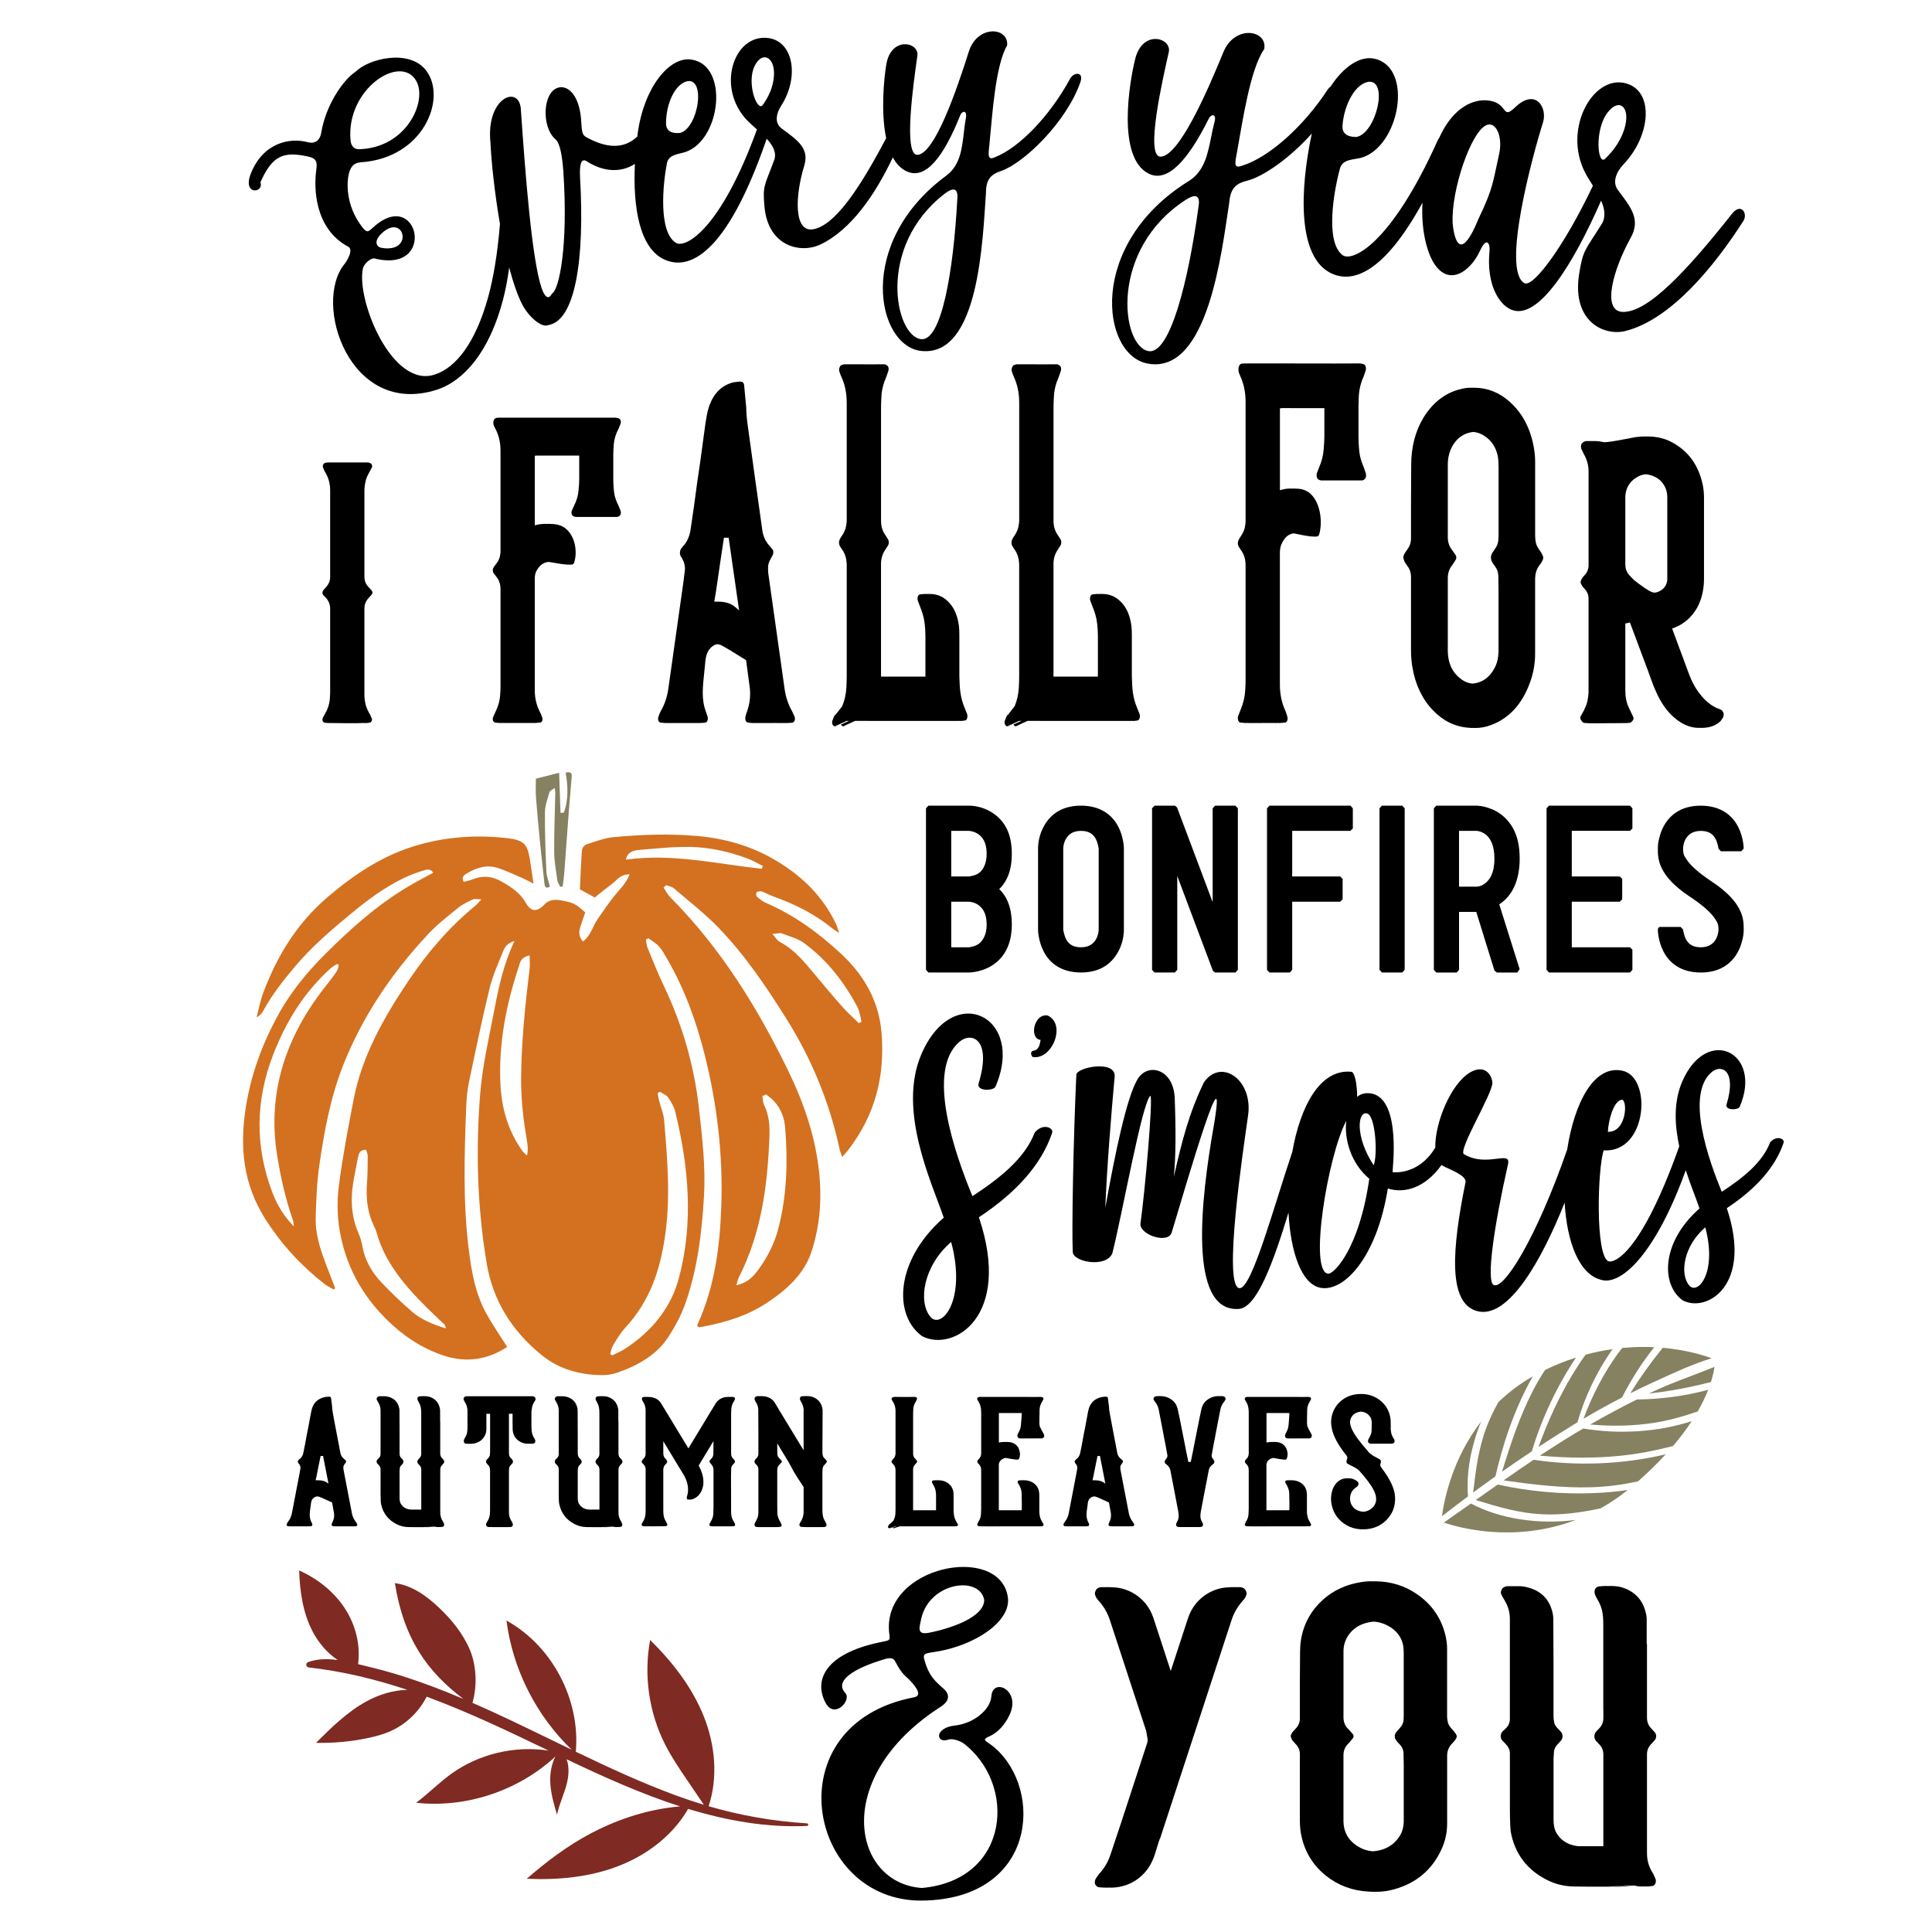
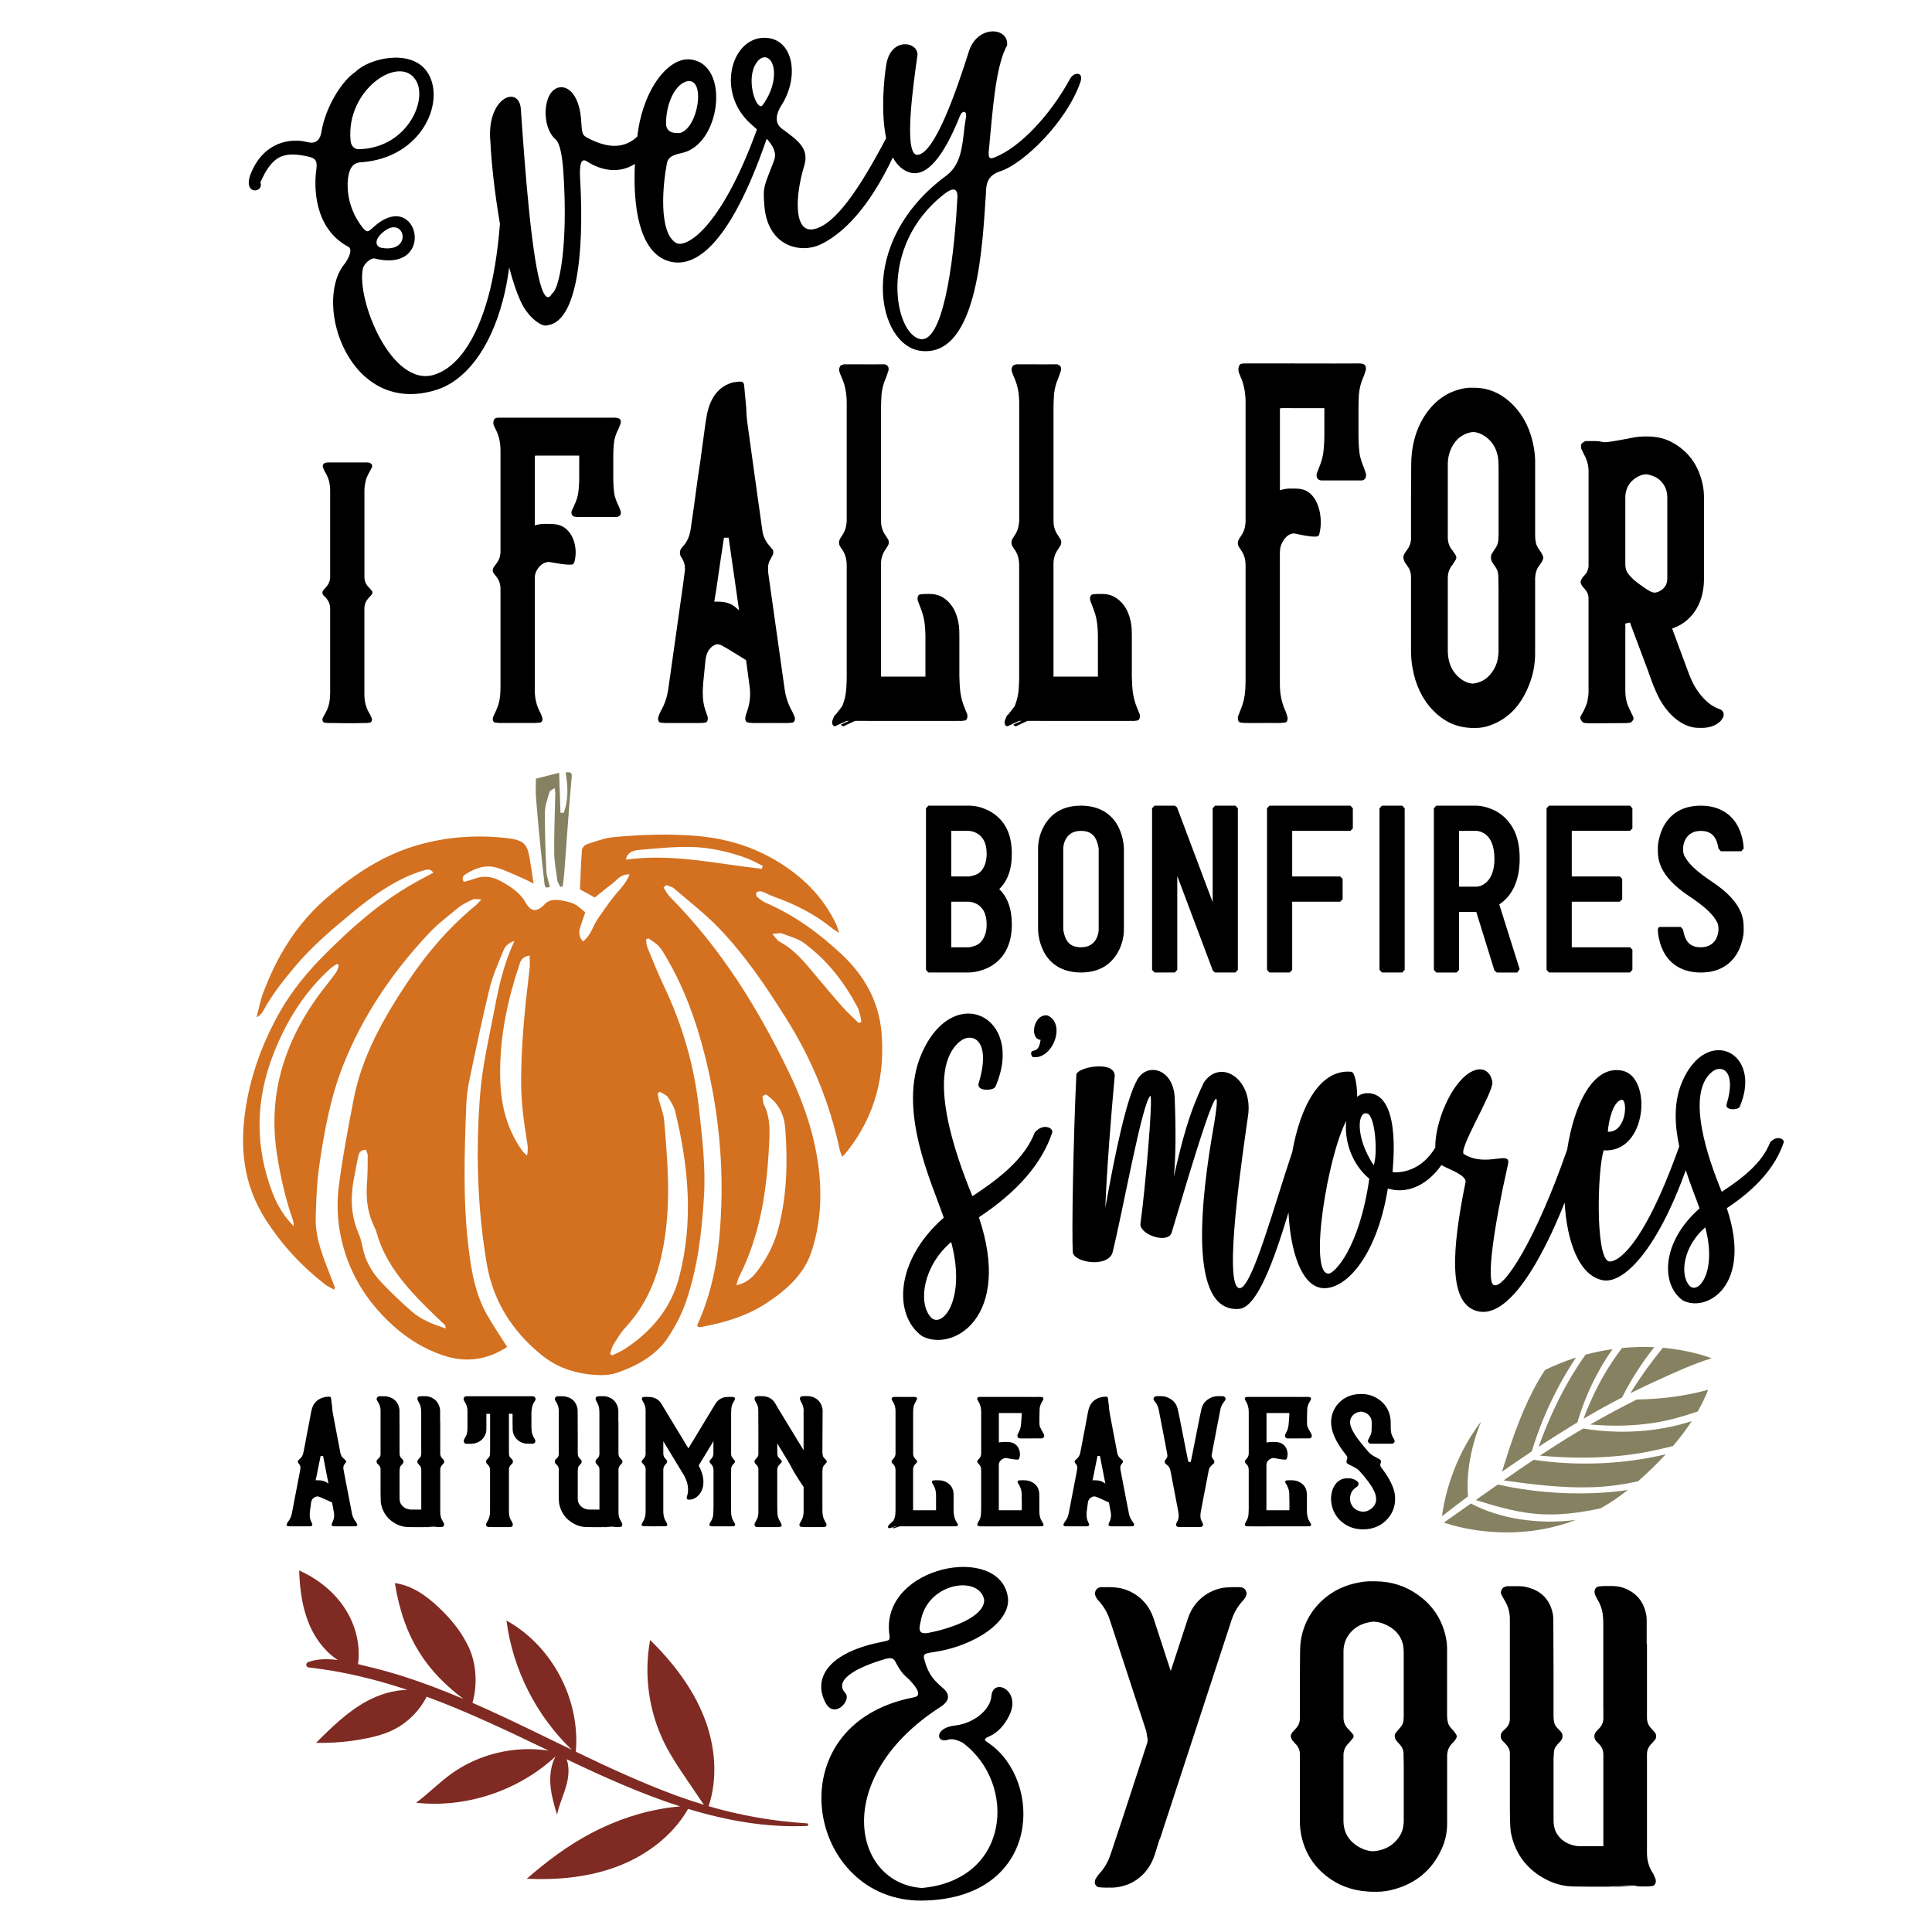
<svg xmlns="http://www.w3.org/2000/svg" version="1.1" id="Layer_1" x="0px" y="0px" viewBox="0 0 800 800" style="enable-background:new 0 0 800 800;" xml:space="preserve">
  <style type="text/css">
	.st0{fill:#7F2A22;}
	.st1{fill:#D37120;}
	.st2{fill:#868161;}
</style>
  <g>
    <path class="st0" d="M129.28,675.25c2.45,4.81,6.09,9.15,10.55,12.13c-4.21-0.56-8.4-0.54-12.19,0.84   c-1.21,0.44-1.05,2.09,0.25,2.24c14.17,1.59,27.66,4.9,40.77,9.28c-5.86,0.1-11.79,1.95-16.97,4.79   c-7.91,4.34-14.43,10.78-20.84,17.14c7.09,0.16,14.19-0.48,21.14-1.91c3.42-0.7,6.81-1.6,9.99-3.05   c6.3-2.88,11.56-7.98,14.69-14.15c17.16,6.33,33.76,14.27,50.5,22.33c-14-2.14-28.82,1.33-40.32,9.62   c-5.09,3.68-9.51,8.21-14.54,11.97c20.78,2.28,42.37-4.98,57.7-19.16c-1.66,3.16-2.29,6.88-2.16,10.48   c0.16,4.65,1.46,9.18,2.8,13.63c0.91-4.38,2.92-8.45,4.03-12.78c0.85-3.32,1.09-7.02-0.05-10.18c15.01,7.18,30.76,14.29,47,19.52   c-15.19,1.28-28.04,6.47-36.9,11.13c-9.64,5.07-18.39,11.68-26.61,18.83c12.98,0.6,26.22-0.65,38.32-5.4   c11.69-4.59,22.25-12.66,28.5-23.53c16.03,4.88,32.51,7.81,49.2,7.07c0.69-0.03,0.73-1.04,0.02-1.08   c-14.05-0.87-27.47-3.24-40.73-7.09c3.95-11.95,2.71-25.28-1.93-37.01c-4.8-12.13-12.99-22.68-22.29-31.83   c-2.71,14.53-0.52,29.94,6.13,43.14c2.65,5.26,5.96,10.14,9.27,15.01c2.28,3.36,4.57,6.73,6.85,10.09   c-3.95-1.19-7.89-2.51-11.82-3.96c-14.07-5.2-27.7-11.51-41.21-18.01c1.91-21.54-9.75-43.82-28.71-54.32   c2.59,20.21,12.33,39.41,27.03,53.51c-3.12-1.51-6.25-3.02-9.36-4.54c-10.51-5.11-21.04-10.22-31.76-14.9   c2.01-6.81,1.69-15.38-1.01-21.81c-2.86-6.83-7.65-12.71-13.04-17.78c-5.1-4.79-11.12-9.09-18.07-9.97   c3.73,23.34,13.62,36.8,28.38,47.96c-4.31-1.83-8.65-3.59-13.04-5.23c-8.47-3.17-17.1-5.93-25.89-8.03   c-1.51-0.36-3.08-0.76-4.7-1.16c1.06-7.76-0.93-15.85-5.09-22.5c-4.53-7.24-11.5-12.81-19.3-16.29   C124.15,658.86,125.38,667.6,129.28,675.25z" />
    <g>
      <path class="st1" d="M348.39,395.05c-9.09-8.48-19.2-15.98-31.36-21.25c-1.37-0.6-2.57-1.58-3.63-2.56    c-0.38-0.35-0.4-1.43-0.05-1.79c0.36-0.36,1.51-0.5,2.1-0.3c1.62,0.55,3.08,1.44,4.69,2.01c9.08,3.24,17.42,7.45,24.54,13.3    c0.64,0.52,1.4,0.93,2.81,1.85c-0.6-1.71-0.86-2.74-1.31-3.71c-5.36-11.33-14.2-20.2-26.11-26.99    c-9.52-5.43-19.93-8.42-31.29-9.44c-11.54-1.03-23.03-0.59-34.48,0.44c-3.88,0.35-7.65,1.8-11.37,3c-0.9,0.29-1.9,1.52-1.96,2.37    c-0.41,5.41-0.58,10.83-0.83,16.29c2.21,1.2,4.31,2.36,6.15,3.36c2.48-1.96,4.63-3.79,6.93-5.46c2.13-1.55,3.5-4.18,7.5-4.13    c-1.44,3.77-4.24,6.34-6.53,9.2c-2.42,3.03-4.57,6.22-6.75,9.38c-2.04,2.95-2.65,6.61-6.05,9.22c-1.83-2.05-1.72-4.01-1.09-6.01    c0.65-2.07,1.39-4.11,2.04-6.04c-3.86-3.38-4.54-3.87-8.97-4.77c-2.79-0.57-5.67-0.88-7.88,1.45c-3.13,3.29-5.61,3.2-7.76-0.63    c-2.27-4.04-6.03-6.58-10.22-8.91c-3.62-2.01-7.32-2.53-11.35-0.97c-1.34,0.52-2.8,0.82-4.13,1.2c-1.15-2.06,0.19-2.82,1.31-3.5    c3.8-2.3,8.02-3.74,12.6-2.3c3.86,1.21,7.47,3.01,11.16,4.59c1.07,0.46,2.06,1.05,3.82,1.96c-0.61-4.04-1.05-7.4-1.63-10.74    c-0.99-5.72-2.56-7.34-9.31-8.12c-12.36-1.42-24.61-0.6-36.47,2.73c-14.81,4.15-26.67,12.22-37.52,21.4    c-13.23,11.2-21.38,24.98-27,39.93c-1.24,3.29-1.84,6.74-2.74,10.12c1.53-0.79,2.29-1.79,2.87-2.86    c3.5-6.45,8.12-12.29,12.96-18.07c6.83-8.15,15.05-15.18,23.42-22.1c6.66-5.5,13.63-10.73,21.77-14.65    c2.62-1.26,5.43-2.29,8.27-3.16c1.13-0.35,2.82-0.81,3.85,0.99c-3.36,1.84-6.75,3.57-9.99,5.49    c-13.38,7.92-24.49,17.93-34.95,28.4c-7.23,7.24-13.65,15.05-18.55,23.72c-7.07,12.49-11.87,25.55-14.07,39.24    c-2.62,16.33-1.35,32.05,8.36,47.08c6.52,10.08,14.5,18.82,24.36,26.5c1.1,0.85,2.48,1.45,3.78,2.19    c0.26-0.49,0.41-0.64,0.38-0.74c-0.32-0.91-0.67-1.81-1.02-2.71c-3.28-8.66-7.25-17.23-6.97-26.53    c0.22-7.19,0.48-14.42,1.51-21.55c2.04-14.04,4.59-28.06,9.92-41.51c7.88-19.9,19.94-37.95,35.31-54.35    c3.67-3.91,8.1-7.33,12.38-10.8c1.7-1.38,3.87-2.39,5.96-3.36c0.72-0.34,1.84-0.05,3.55-0.05c-1.18,1.26-1.69,1.93-2.35,2.48    c-11.15,9.15-20.13,19.74-27.77,31.1c-10.36,15.4-19.33,31.34-22.76,49.07c-2.31,11.93-4.61,23.89-6.15,35.91    c-0.79,6.16-0.72,12.58,0.35,18.71c2.4,13.82,8.74,26.27,19.69,36.98c6.54,6.39,13.97,11.51,23.24,14.62    c9.8,3.28,18.6,1.59,26.41-3.54c-3-4.76-6-9.09-8.52-13.61c-4.65-8.35-6.2-17.34-7.35-26.45c-2.52-19.96-1.85-39.93-1.07-59.92    c0.13-3.25,0.46-6.53,1.13-9.73c2.72-12.97,5.41-25.96,8.55-38.86c1.25-5.16,3.52-10.15,5.54-15.15c0.66-1.64,1.57-3.43,4.74-4.37    c-4.46,9.48-6.49,18.8-8.26,28.14c-2.21,11.67-4.99,23.33-5.93,35.09c-1.89,23.51-1.23,47.04,2.72,70.43    c2.5,14.75,9.93,27.41,22.68,37.78c6.98,5.67,15.34,8.2,24.79,8.33c2.18,0.03,4.52-0.3,6.54-1c8.8-3.05,16.44-7.54,21.12-14.72    c2.92-4.48,5.48-9.26,7.18-14.16c5.02-14.42,6.76-29.32,7.64-44.29c0.72-12.27-0.76-24.45-2.13-36.64    c-1.96-17.44-6.81-34.26-14.55-50.5c-2.46-5.16-4.55-10.45-6.72-15.7c-0.43-1.05-0.43-2.23-0.63-3.36c0.33-0.18,0.67-0.35,1-0.53    c1.48,1.11,3.23,2.06,4.39,3.38c1.42,1.61,2.41,3.51,3.47,5.33c7.25,12.52,11.97,25.79,15.41,39.37    c5.2,20.55,7.61,41.38,6.93,62.39c-0.54,16.9-2.64,33.65-9.92,49.61c-0.09,0.2,0.08,0.49,0.13,0.73c0.29,0.08,0.59,0.25,0.87,0.23    c0.63-0.05,1.25-0.2,1.87-0.32c9.3-1.77,18.07-4.59,25.69-9.59c8.51-5.58,15.6-12.07,18.63-21.14    c3.71-11.14,4.43-22.48,3.14-33.96c-1.61-14.36-6.35-28.12-12.77-41.29c-12.52-25.69-27.52-50.29-48.8-71.75    c-1.15-1.16-1.85-2.66-2.76-3.99c0.37-0.33,0.75-0.67,1.12-1c1.05,0.42,2.34,0.63,3.11,1.29c6.29,5.4,12.96,10.56,18.61,16.42    c11.08,11.51,19.71,24.41,27.95,37.5c10.8,17.17,18.11,35.35,22.19,54.49c0.18,0.83,0.58,1.62,1.03,2.85    c1.05-1.22,1.74-1.95,2.35-2.73c11.45-14.79,15.35-31.07,13.91-48.6C363.98,415.02,358.26,404.26,348.39,395.05z M139.33,402.37    c-1.35,2-2.86,3.92-4.38,5.83c-16.8,21.21-24.28,44.34-20.24,69.93c1.45,9.18,3.47,18.22,6.58,27.1c0.29,0.82,0.26,1.72,0.38,2.58    c-4.13-4.18-6.9-8.85-8.83-13.88c-7.32-19.11-7.1-38.21,0.3-57.27c5.12-13.17,12.36-25.33,23.6-35.56    c0.8-0.73,1.82-1.29,2.74-1.93c0.28,0.15,0.55,0.3,0.83,0.44C140.01,400.54,139.88,401.56,139.33,402.37z M170.58,543.11    c-4.47-3.87-8.72-7.95-12.72-12.18c-4.06-4.28-6.75-9.2-7.77-14.72c-0.34-1.87-0.87-3.75-1.64-5.53    c-3.44-7.92-3.34-15.97-1.62-24.13c0.54-2.54,0.9-5.1,1.49-7.63c0.3-1.3,0.68-2.74,3.22-2.85c0.24,0.79,0.73,1.64,0.73,2.48    c-0.02,3.8-0.03,7.62-0.31,11.41c-0.46,6.05,0.14,11.95,2.84,17.62c0.42,0.88,0.85,1.77,1.1,2.69c3.87,14.19,14.29,25,25.29,35.52    c0.96,0.91,1.96,1.79,2.9,2.71c0.19,0.18,0.2,0.5,0.6,1.59C178.96,548.33,174.27,546.32,170.58,543.11z M219.29,401.13    c-1.86,15.41-3.48,30.83-3.5,46.35c-0.01,8.46,1.02,16.81,2.44,25.15c0.32,1.85,0.49,3.71-0.01,5.84    c-0.65-0.64-1.43-1.21-1.94-1.93c-6.23-8.72-8.7-18.37-9.1-28.39c-0.65-16.3,2.41-32.22,7.63-47.86c0.57-1.7,0.66-3.88,4.5-4.66    C219.31,397.76,219.49,399.46,219.29,401.13z M305.95,528.9c9.38-18.42,11.82-37.94,12.64-57.71c0.19-4.64-0.01-9.22-2.18-13.61    c-0.56-1.13-0.48-2.49-0.69-3.75c0.5-0.22,1-0.43,1.51-0.65c1.06,0.89,2.24,1.69,3.17,2.67c3.12,3.3,4.43,7.23,4.75,11.35    c1.08,13.88,0.71,27.7-2.82,41.36c-1.56,6.02-4.28,11.67-8.11,16.9c-2.09,2.86-4.42,5.66-9.28,6.72    C305.33,530.84,305.48,529.81,305.95,528.9z M275.3,512.37c2.44-16.19,1.07-32.3-0.29-48.43c-0.24-2.81-1.42-5.55-2.13-8.33    c-0.25-0.98-0.38-1.98-0.57-2.97c0.32-0.18,0.64-0.36,0.96-0.55c1.14,0.75,2.68,1.3,3.35,2.28c1.27,1.85,2.47,3.88,2.98,5.95    c5.57,22.83,7.64,45.75,1.56,68.75c-3.21,12.11-10.85,21.95-22.45,29.51c-1.58,1.03-3.44,1.77-5.17,2.64    c-0.3-0.18-0.6-0.36-0.89-0.54c0.39-1.22,0.54-2.55,1.22-3.64c1.55-2.52,3.06-5.12,5.11-7.34    C269.15,538.71,273.25,525.97,275.3,512.37z M259.2,355.95c0.43-2.82,2.72-3.78,5.2-3.99c7.12-0.6,14.29-1.39,21.42-1.26    c8,0.14,15.79,1.92,23.19,4.59c2.41,0.87,4.59,2.18,6.88,3.29c-0.17,0.39-0.34,0.78-0.5,1.17    C296.85,357.73,278.52,353.31,259.2,355.95z M355.58,423.63c-2.26-2.23-4.66-4.36-6.74-6.7c-3.95-4.45-7.72-9-11.53-13.53    c-4.18-4.98-8.17-10.07-14.47-13.42c-1.06-0.56-1.66-1.75-3.04-3.27c2-0.12,3.17-0.49,3.98-0.19c3.17,1.2,6.71,2.15,9.25,4.04    c9.79,7.26,16.65,16.39,21.99,26.38c0.65,1.22,0.89,2.6,1.25,3.92c0.21,0.76,0.28,1.54,0.41,2.31    C356.32,423.33,355.95,423.48,355.58,423.63z" />
      <path class="st2" d="M223.69,349.59c0.54,5.42,1.17,10.82,1.75,16.23c0.13,1.21,0.34,2.28,2.26,1.36    c-0.51-2.15-1.36-4.26-1.46-6.39c-0.36-8.13-0.66-16.27-0.6-24.4c0.02-2.8,1.1-5.61,1.88-8.38c0.16-0.56,1.13-0.96,2.13-1.75    c0.15,1.07,0.3,1.59,0.29,2.1c-0.17,8.15-0.52,16.3-0.46,24.44c0.03,3.92,0.76,7.85,1.31,11.76c0.13,0.92,0.79,1.78,1.2,2.66    c0.34-0.05,0.67-0.1,1.01-0.15c0.22-1.85,0.5-3.7,0.65-5.56c0.67-8.82,1.28-17.63,1.95-26.45c0.34-4.48,0.78-8.94,1.13-13.42    c0.09-1.14,0-2.28-2.52-1.72c0.97,5.54,1.26,11.15-0.77,16.61c-0.45,0.01-0.9,0.02-1.35,0.04c-0.18-5.4-0.37-10.8-0.56-16.58    c-3.69,0.94-6.69,1.7-9.63,2.45c0,2.77-0.16,5.21,0.03,7.62C222.42,336.58,223.04,343.09,223.69,349.59z" />
    </g>
    <g>
      <path d="M443.12,32.57c-8.55,15.71-21.09,28.52-31,32.48c-3.88,1.85-2.62-1.85-2.28-6.87c1.02-9.9,2.28-31.03,7.18-39.35    c0.8-7.66-12.31-8.71-15.84,2.51c-5.02,15.84-14.02,42.12-21.2,42.78c-6.15,0.53-1.6-30.5-0.11-41.06    c0.8-5.68-10.94-8.19-12.88,3.7c-0.93,5.55-2.35,19.51-0.05,30.45c-11.17,21.18-21.21,36-30.1,37.71    c-8.28,1.55-7.61-13.92-3.87-26.13c2.27-7.27-2.4-10.52-9.35-15.62c-3.07-2.32-2.14-6.34-0.13-9.43    c7.48-11.6,5.21-26.6-5.34-27.99c-14.42-1.86-21.89,20.72-8.54,34.33c1.09,1.11,2.44,2.28,3.83,3.51    c-15.13,41.67-29.65,49.31-33.52,46.99c-7.39-4.49-5.45-24.42-3.75-33.06c0.73-3.65,4.96-3.65,7.87-4.65    c14.65-5.32,17.8-36.05,2.18-38.21c-9.08-1.33-19.61,11.63-22.16,30.57c-0.06,0.43-0.11,0.87-0.16,1.3    c-6.17,5.91-13.76,4.08-20.05,0.85c-2.51-1.29-2.81-1.45-3.13-6.37c-0.5-11.73-5.6-15.74-9.42-14.76c-6.6,1.59-7.29,16.4-1.2,21.5    c1.9,1.79,2.71,7.26,3.15,13c2.13,31.16-1.75,49.33-4.68,50.8c-1.49,2.91-3.09,1.28-4.3-2.26c-4.1-12.03-6.81-48.07-8.6-74.1    c-0.69-10.25-14.53-4.9-12.58,13.86c0.36,7.97,1.72,20.86,3.93,33.66c-1.01,12.48-2.73,22.47-4.91,30.42    c-5.28,18.96-13.34,29.08-22.01,31.94c-17.78,5.98-32.6-30.85-29.84-43.83c0.5-2.24,3.46-4.56,4.87-4.2    c26.07,6.43,18.03-29.96-0.6-12.88c-1.95,1.76-2.53,2.46-4.43,0.02c-7.42-9.53-6.3-19.28-5.75-21.79c0.6-2.79,1.77-4.97,5.1-5.19    c25.96-1.77,35.56-26.33,27.17-37.79c-6.84-9.32-23.89-5.25-29.4,0.32c-5.24,3.4-12.29,13.87-14.16,25.01    c-0.63,3.98-3.11,4.85-5.82,4.1c-6.94-1.84-18.15-0.05-23.37,13.01c-3.64,9.19,5.57,8.13,3.96,3.65    c4.97-11.29,9.72-12.84,19.62-10.71c3.89,0.79,3.88,2.5,3.51,5.61c-1.07,7.77-0.57,24.21,13,31.63c2.66,1.03-0.1,5.78-1.33,7.32    c-13.27,16.25,2.11,63.64,38.29,52.01c11.18-3.61,21.76-15.79,27.35-37.2c1.09-4.14,1.92-8.56,2.57-13.4    c1.59,6.04,3.39,11.39,5.39,15.3c2.68,5.19,8.14,9.77,10.7,8.57c11.37-1.68,15.22-27.5,13.26-61.17c-0.3-5.75,0.57-8.16,2.85-6.63    c5.85,3.84,13.44,5.22,19.86,1.03c-0.87,18,1.92,35.13,12.42,39.71c11.33,4.91,26.54-4.72,42.15-50.12    c2.53,2.76,4.24,5.74,3.09,8.88c-4.01,10.82-4.81,10.36-4.01,19.33c1.6,16.7,15.22,19.33,23.1,15.62    c12.88-6.11,22.92-21.03,30.05-36.1c1.5,2.76,3.51,4.88,6.18,5.96c7.52,3.04,14.82-6.07,21.77-23.5c0.68-1.72,2.96-2.24,2.28,1.32    c-0.8,4.36-0.8,7.39-1.71,12.15c-0.57,3.3-1.94,8.32-6.38,11.62c-37.84,27.86-28.84,70.9-10.14,72.62    c23.82,2.24,25.19-46.47,26.56-65.36c0-5.81,2.05-7.79,6.38-9.24c9.23-3.17,26.9-20.07,32.71-36.7    C448.93,29.53,444.6,29.8,443.12,32.57z M284.63,33.62c7.75-1.33,4.48,19.44-3.03,21.43c-1.94,0.17-5.81,0.17-5.81-3.99    C275.79,43.09,279.42,34.78,284.63,33.62z M157.71,96.96c9.54-9.52,14.15,8.04,0.26,5.67C156.05,102.3,154.61,100.11,157.71,96.96    z M172.37,33.53c4.69,8.26-3.96,27.71-23.64,28.25c-1.15,0.08-3.27-0.46-3.57-3.63C143.12,36.94,165.91,22.01,172.37,33.53z     M320.28,33.22c-0.67,3.87-2.14,6.96-4.4,10.21c-2.27,3.25-6.94-9.12-3.34-16.24C315.88,20.54,321.75,23.94,320.28,33.22z     M396.39,82.61c-1.6,29.71-6.5,58.62-14.93,57.83c-10.83-1.06-18.69-38.29,9.69-60.21C393.88,78.12,396.96,76.93,396.39,82.61z" />
-       <path d="M717.13,88.58c-19.06,24.11-34.9,40.84-45.19,40.58c-8.85-0.29-3.94-17.62,3.21-30.53c4.3-7.67,0.43-12.49-5.24-19.98    c-2.49-3.38-0.44-7.7,2.44-10.71c10.78-11.29,12.58-28.83,2.22-32.99c-14.17-5.65-27.96,18.07-18.09,36.76    c0.85,1.6,1.98,3.36,3.11,5.19c-12.01,25.31-24.81,42.36-28.38,40.34c-9.54-5.4,3.43-52.99,7.7-66.5    c1.93-6.07-2.94-14.43-11.43-6.39c-5.87,5.68-2.6-1.88-11.53-2.77c-5.91-0.59-13.82,2.86-19.31,14.03    c-0.28,0.58-0.55,1.15-0.82,1.73c-0.15,0.13-0.28,0.27-0.35,0.46c-19.59,43.69-35.6,50.7-39.49,47.87    c-7.42-5.46-3.65-26.8-1.11-35.97c1.08-3.88,5.56-3.52,8.72-4.35c15.94-4.49,21.91-37.37,5.6-41.02    c-5.85-1.36-12.76,3.11-18.2,11.49c-0.45,0.31-0.86,0.71-1.19,1.22c-10.36,15.82-24.67,28.24-35.46,31.57    c-4.24,1.61-2.6-2.17-1.81-7.43c1.93-10.35,5.07-32.5,10.95-40.85c1.5-8-12.22-10.24-16.91,1.28    c-6.64,16.26-18.39,43.18-26.01,43.26c-6.53,0.03,0.94-32.28,3.4-43.28c1.33-5.91-10.83-9.56-13.89,2.79    c-2.32,9.19-7.8,40.82,5.56,47.51c7.67,3.85,16.14-5.13,24.96-22.9c0.87-1.75,3.32-2.11,2.29,1.59    c-1.21,4.52-1.48,7.72-2.85,12.65c-0.88,3.43-2.76,8.6-7.72,11.7c-42.27,26.11-36.47,72.24-16.92,75.65    c24.91,4.41,30.54-46.81,33.6-66.59c0.5-6.12,2.83-8.03,7.52-9.19c6.66-1.69,17.76-9.48,26.68-19.51    c-0.01,0.05-0.02,0.09-0.03,0.14c-4.96,23.4-5.82,50.2,7.38,57.38c9.53,5.16,22.7-0.11,38.47-28.86    c-0.6,11.02,1.74,19.57,4.04,23.84c6.39,11.75,15.86,4.61,19.76-3.89c2.72-5.99,4.3-3.21,3.96,0.19c-1.28,12.8,3.4,21.75,9,24.13    c11.12,4.71,25.68-18.81,37.22-45.15c1.47,3.39,2.06,6.77,0.22,9.73c-7.04,11.27-7.73,10.54-9.36,20.89    c-2.94,19.3,10.21,25.62,19.24,23.36c18.7-4.74,36.62-26.53,48.85-45.62C723.81,88.34,720.89,83.75,717.13,88.58z M555.9,51.92    c0.69-8.6,5.24-17.25,10.84-18.06c8.3-0.78,3.06,21.34-5.05,22.85C559.64,56.72,555.54,56.39,555.9,51.92z M496.25,85.73    c-4.23,31.17-11.88,61.22-20.7,59.66c-11.32-2.04-16.41-41.95,15.38-62.61C493.99,80.78,497.34,79.79,496.25,85.73z M620.78,63.67    c-2.62,11.66-2.32,13.91-8.51,26.82c-0.86,1.93-7.85,20.22-10.5,4.2c-1.9-11.5,5.79-36.79,12.57-42.18    C618.93,48.94,622.48,55.96,620.78,63.67z M665.73,46.52c5.22-6.7,10.27-1.41,6.23,8.73c-1.74,4.21-4.08,7.35-7.28,10.47    C661.49,68.84,660.12,53.68,665.73,46.52z" />
    </g>
    <path d="M153.83,297.2c0.12,0.2,0.2,0.47,0.2,0.76c0,0.16-0.02,0.32-0.07,0.48c-0.13,0.42-0.49,0.74-0.91,0.81   c-0.65,0.1-1.23,0.15-1.83,0.15c-0.21,0-0.42,0-0.63-0.02h-0.1c-2.24,0.15-12.02,0.07-13.16,0.01c0,0-0.04-0.01-0.07-0.01l-0.12,0   c-0.17,0.01-0.39,0.02-0.61,0.02c-0.65,0-1.34-0.05-2.02-0.14c-0.35-0.05-0.66-0.27-0.83-0.58c-0.15-0.27-0.17-0.56-0.17-0.71   c0-0.29,0.07-0.58,0.23-0.86l0.9-1.64c1.12-1.93,1.74-3.86,1.93-5.93l0.14-2.63l0-34.9c0-1.72-0.64-3.28-1.88-4.62   c-0.84-0.77-1.32-1.21-1.32-1.94c0-0.74,0.46-1.23,1.27-2.05c1.29-1.37,1.93-2.87,1.93-4.59v-35.71c0-2.95-0.74-5.54-2.26-7.91   c-0.03-0.05-0.06-0.1-0.08-0.16l-0.62-1.47c-0.06-0.14-0.09-0.3-0.09-0.46v-0.17c0-0.32,0.12-0.62,0.34-0.85   c0.09-0.09,0.27-0.24,0.39-0.3c0.43-0.21,1.01-0.3,1.77-0.3h0.29c0.16,0,0.31,0.01,0.46,0.02c0.26-0.01,0.42-0.02,0.58-0.02h0.3   c1.94,0,13.36,0,14.45,0c0.1,0,0.19,0.01,0.29,0.04l0.38,0.1c0.07,0.02,0.14,0.04,0.21,0.08l0.34,0.17   c0.39,0.2,0.64,0.61,0.64,1.06v0.17c0,0.3-0.11,0.59-0.3,0.81l-1.27,2.38c-0.49,0.93-0.83,1.72-1,2.35   c-0.41,1.71-0.63,3.22-0.63,4.45v35.71c0,1.78,0.59,3.18,1.83,4.43c0.02,0.02,0.1,0.11,0.12,0.12l1.08,1.22   c0.4,0.46,0.4,1.15-0.01,1.61l-1.06,1.2c-1.36,1.39-1.97,2.85-1.97,4.63v35.56c0,3.09,0.74,5.75,2.26,8.14   c0.03,0.05,0.06,0.1,0.08,0.15L153.83,297.2z" />
    <path d="M253.95,188.44v10.18c0.04,2.87,0.25,5.15,0.6,6.75c0.44,1.55,0.97,2.9,1.6,4.09c0.03,0.05,0.05,0.1,0.07,0.16l0.75,1.93   c0.07,0.19,0.11,0.39,0.11,0.6v0.26c0,0.48-0.21,0.93-0.55,1.18l-0.21,0.16c-0.08,0.06-0.17,0.11-0.26,0.14l-0.29,0.11   c-0.1,0.04-0.22,0.06-0.33,0.06h-16.93c-0.05,0-0.1-0.01-0.15-0.02c-0.36-0.06-0.68-0.15-0.96-0.29c-0.26-0.13-0.48-0.37-0.61-0.68   l-0.05-0.13c-0.07-0.19-0.11-0.4-0.11-0.61v-0.2c0-0.23,0.04-0.45,0.13-0.65l0.89-1.95c1.09-2.15,1.72-4.27,1.9-6.34   c0.2-1.93,0.29-3.4,0.29-4.49v-10.05l-17.48-0.01c-0.06,0-0.12,0.01-0.16,0.01l-0.75,0.07l-0.01,0.92l0,27.88l0.96-0.23   c1.29-0.3,2.69-0.42,4.32-0.35l0.2-0.01c0.11-0.01,0.2-0.01,0.29-0.01c0.74,0,1.45,0.03,2.12,0.09c1.98,0.18,3.62,0.8,4.88,1.85   c1.8,1.45,3.06,3.56,3.73,6.27c0.29,1.26,0.43,2.49,0.43,3.68c0,1.36-0.2,2.73-0.58,4.05c-0.15,0.49-0.51,0.85-0.94,0.9   c-0.23,0.03-0.55,0.06-1.01,0.06c-2.09,0-5.07-0.53-7.04-0.88l-0.15-0.03c-0.56-0.1-1.03-0.18-1.35-0.23l-0.08-0.01l-0.08,0.01   c-1.93,0.16-3.47,1.21-4.71,3.2c-0.7,1.06-0.99,2.2-0.99,3.65v46.24c0,3.45,0.74,6.48,2.26,9.28c0.02,0.04,0.04,0.08,0.06,0.12   l0.37,0.86l0.3,0.85c0.13,0.23,0.21,0.57,0.21,0.91c0,0.07-0.01,0.19-0.01,0.26c-0.08,0.64-0.52,1.13-1.05,1.17l-1.83,0.13   c0.04,0,0.07,0.01,0.11,0.01c-0.07,0-0.14,0-0.21,0l-0.33,0.02c-0.02,0-0.05,0-0.08,0c-0.22-0.01-0.41-0.02-0.59-0.04h-0.05   l-0.63,0.04c-0.46-0.01-1.22-0.02-2.14-0.02c-2.39,0.01-4.81,0.02-5.83,0.02l-0.13-0.01c1.65-0.01,3.71-0.01,5.51-0.02   c-3.02-0.01-7.4,0.02-8.87,0.03l-0.56-0.04l-0.06,0.01c-0.25,0.03-0.49,0.04-0.73,0.04l-2.06-0.17c-0.56-0.05-1-0.58-1.05-1.25   c-0.01-0.08-0.01-0.2-0.01-0.26c0-0.47,0.15-0.81,0.21-0.95l1.07-2.32c1.05-2.17,1.65-4.41,1.79-6.71c0.1-1.46,0.14-2.54,0.14-3.32   v-40.38c0-2.25-0.62-4-1.96-5.51c-0.06-0.06-0.11-0.13-0.15-0.21l-0.14-0.2c-0.6-0.71-0.96-1.19-0.96-1.95   c0-0.82,0.41-1.41,1.05-2.21c1.05-1.27,1.7-2.47,1.89-3.51c0.24-1.09,0.27-1.64,0.27-1.88v-42.02c0-3.45-0.74-6.49-2.26-9.27   c-0.07-0.12-0.18-0.33-0.5-1.04c-0.02-0.05-0.04-0.1-0.05-0.14c-0.01-0.04-0.04-0.1-0.04-0.14c-0.08-0.32-0.12-0.61-0.12-0.91   c0-0.96,0.39-1.68,1.04-1.95c0.12-0.05,0.24-0.07,0.36-0.07l0.14-0.01c0.54-0.08,1.14-0.09,1.71-0.05l0.07,0.01l0.05-0.01   c0.18-0.02,0.37-0.02,0.55-0.02c2.09,0,10.72,0,11.92,0c0,0,12.64,0.02,22.17,0.02c-9.4,0-21.23-0.02-21.23-0.02   c1.24,0,2.2,0,2.55,0c0,0,11.35,0.02,20.65,0.02c4.41,0,7.82-0.01,8.36-0.02h0.64c0.04,0,0.09,0.01,0.13,0.01l0.16,0.02l0.06-0.01   c0.17-0.02,0.26-0.02,0.35-0.03h0.64c0.04,0,0.08,0.01,0.12,0.01l1.09,0.16c0.1,0.01,0.19,0.05,0.28,0.09l0.28,0.14   c0.42,0.21,0.7,0.72,0.7,1.28v0.24c0,0.2-0.04,0.41-0.11,0.59l-0.76,1.94c-0.02,0.05-0.05,0.1-0.08,0.16   c-1.13,2.11-1.79,4.29-1.97,6.49C254.03,185.71,253.95,187.18,253.95,188.44z M210.61,299.4c0.05,0,0.1,0,0.16,0   c-0.03,0-0.07,0.01-0.11,0.01L210.61,299.4z" />
    <path d="M329.11,297.11c0.1,0.36,0.09,0.77-0.03,1.13c-0.16,0.5-0.52,0.92-0.92,0.99c-0.44,0.07-1.35,0.12-1.93,0.14   c0.29,0,0.45,0,0.45,0c0.02,0.01,0.07,0.01,0.13,0.01c-3.95,0.01-11.37,0.02-11.53,0.02h-0.06c3.15-0.01,8.44-0.02,10.54-0.03   c-0.01,0-0.03,0-0.03,0c0,0-13.72,0.03-13.94,0.03l-1.2-0.09l-1-0.17c-0.57-0.1-0.99-0.75-0.99-1.53v-0.23   c0-0.17,0.02-0.35,0.06-0.51l0.31-1.21c0.02-0.05,0.03-0.11,0.05-0.16l0.37-1.05c0.82-2.36,1.22-4.67,1.22-7.05   c0-0.89-0.05-1.75-0.14-2.57l-1.53-11.47c-3.88-2.46-9.6-5.98-10.77-6.39c-0.35-0.11-0.66-0.17-0.99-0.22l-0.09-0.01l-0.09,0.01   c-1.27,0.21-2.42,0.98-3.4,2.3c-0.78,1.06-1.28,2.55-1.49,4.43l-0.9,9.01l-0.14,2.04l-0.07,1.99v0.4c0,2.83,0.37,5.22,1.14,7.32   l0.74,2.15c0.13,0.27,0.22,0.64,0.22,1.04c0,0.33-0.06,0.66-0.16,0.94c-0.17,0.45-0.49,0.77-0.85,0.84   c-0.85,0.16-3.08,0.19-3.3,0.19c-2.14,0-12.9,0-13.12,0l-2.11-0.17c-0.53-0.04-0.97-0.58-1.05-1.3c-0.01-0.08-0.02-0.23-0.02-0.3   c0-0.38,0.08-0.75,0.22-1.05l0.05-0.09l0.34-0.96c0.13-0.34,0.3-0.71,0.48-1.05c0.02-0.04,0.06-0.1,0.08-0.13   c1.58-2.71,2.61-5.8,3.12-9.42l6.12-43.32l0.72-5.6v-0.62c0-1.34-0.32-2.58-0.95-3.7c-0.03-0.05-0.05-0.09-0.07-0.13l-0.23-0.51   l-0.34-0.45c-0.05-0.07-0.1-0.15-0.14-0.23c-0.09-0.17-0.35-0.68-0.35-1.43c0-0.55,0.12-1.08,0.36-1.53   c0.04-0.08,0.09-0.16,0.14-0.23l0.63-0.81c0.03-0.04,0.07-0.08,0.1-0.12c1.81-1.84,2.94-4.51,3.33-7.92l1.35-9.34l1.27-9.42   l1.2-8.14l2.23-16.38l0.61-3.56c1.46-7.04,4.91-11.39,10.27-13l0.65-0.18c0.04-0.01,0.08-0.02,0.12-0.02l2.44-0.29   c0.07-0.01,0.14-0.01,0.21,0.01l0.65,0.08c0.53,0.07,0.95,0.63,1.02,1.34l0.88,9.33c0.01,0.07,0.01,0.13,0.01,0.19   c0,2.11,0.24,4.81,0.72,8.02l2.55,18.46l3.44,24.56c0.38,2.26,1.34,4.28,2.84,5.93l1.03,1.26c0.37,0.25,0.62,0.77,0.62,1.38   c0,0.06,0,0.11-0.01,0.17c0,0.02,0,0.04,0,0.05c0,0.51-0.13,0.94-0.4,1.33l-0.7,1.36c-0.03,0.05-0.05,0.09-0.08,0.14   c-0.66,1.08-0.99,2.23-0.99,3.54c0,0.53,0.02,1.17,0.06,1.91l0.3,2.18l6.55,46.39c0.46,3.13,1.47,6.09,3,8.79l0.95,2.03   c0.04,0.1,0.08,0.19,0.11,0.3L329.11,297.11L329.11,297.11z M306.04,252.74l-4.32-30.08l-1.95-0.01l-1.44,9.56l-1.87,12.79   l-0.7,4.14h1.88c1.68,0,3.26,0.3,4.69,0.9c0.77,0.33,1.48,0.78,2.13,1.34L306.04,252.74z" />
    <path d="M400.59,296.57c0,0.25-0.03,0.48-0.08,0.7c-0.14,0.58-0.49,0.99-0.91,1.07c-0.82,0.17-1.68,0.23-2.55,0.15H397l-0.07,0.01   c-0.18,0.02-0.37,0.02-0.56,0.02c-1.46,0-8.86-0.01-10.98-0.01l-18.64,0.01c-0.13,0-0.3,0-0.5,0l18.87-0.01c-0.2,0-0.31,0-0.31,0   l-21.56,0.01c-1.18,0-5.58-0.02-8.7-0.03c-0.18,0.02-0.36,0.03-0.53,0.03l-4.26,1.97c-0.18,0.16-0.38,0.23-0.58,0.23   c-0.29,0-0.57-0.15-0.79-0.45c-0.05-0.08-0.09-0.17-0.13-0.26l3.21-1.48c0.22,0,0.44-0.01,0.67-0.04c-0.55,0-0.88,0-0.88,0   c-0.24,0.03-0.49,0.04-0.73,0.04l-4.26,1.97c-0.18,0.16-0.38,0.23-0.58,0.23c-0.29,0-0.57-0.15-0.79-0.45   c-0.37-0.52-0.45-1.31-0.2-1.95l0.65-1.64c0.15-0.37,0.39-0.65,0.68-0.77l2.73-3.52c1-2.44,1.56-5.02,1.7-7.68   c0.1-1.94,0.15-3.44,0.15-4.6v-45.84c0-2.9-0.67-5.14-2.12-7.04c-0.67-1-1.08-1.62-1.08-2.55c0-0.92,0.36-1.56,1.12-2.69   c1.02-1.46,1.61-2.84,1.81-4.18c0.23-1.19,0.27-1.85,0.27-2.22v-48.76c0-4.11-0.74-7.69-2.27-10.93l-0.4-0.97l-0.39-1.16   c-0.15-0.47-0.14-1.01,0.04-1.46l0.05-0.12c0.14-0.49,0.42-0.89,0.78-1.02l0.85-0.29c0.09-0.03,0.17-0.04,0.26-0.04h0.74   c0.1,0,0.2,0.01,0.29,0.01l0.18,0.01c0.07-0.01,0.13-0.02,0.18-0.02h0.71c0.91,0,6.44,0.04,9.76,0.03   c-2.27,0.01-5.15-0.01-7.02-0.02c0.02,0,0.04-0.01,0.05-0.01h0.71c0.66,0,3.76,0.02,6.68,0.02c0.72-0.01,1.3-0.01,1.67-0.02h2.79   c0.16,0,0.31,0.04,0.45,0.13l0.57,0.34c0.28,0.17,0.5,0.5,0.61,0.91c0.11,0.41,0.1,0.87-0.03,1.26l-0.86,2.54   c-0.02,0.05-0.04,0.1-0.06,0.15c-1.19,2.67-1.85,5.38-1.98,8.06c-0.1,1.76-0.15,3.34-0.15,4.71v46.65c0,2.43,0.6,4.39,1.9,6.15   l0.93,1.46c0.24,0.37,0.38,0.85,0.38,1.38c0,0.49-0.13,0.97-0.35,1.32l-0.98,1.54c-1.3,1.84-1.89,3.76-1.89,6.13v46.59h18.39   v-16.82c-0.04-3.7-0.4-6.7-1.08-8.91l-0.59-1.81l-1.36-3.56c-0.16-0.35-0.24-0.75-0.24-1.16c0-0.29,0.04-0.53,0.08-0.69   c0.14-0.61,0.52-1.04,0.97-1.1c1.19-0.17,2.16-0.21,3.07-0.17h0.09c0.19-0.01,0.41-0.02,0.62-0.02c2.19,0,4.11,0.5,5.71,1.48   c3.73,2.38,5.95,6.37,6.62,11.86c0.11,0.89,0.16,2.21,0.16,3.97v16.71c0.06,2.9,0.2,5.12,0.43,6.73c0.32,2.33,0.91,4.45,1.79,6.52   l0.86,2.13c0.02,0.05,0.05,0.1,0.06,0.12C400.52,295.77,400.59,296.17,400.59,296.57z M353.91,150.85c-0.36,0-0.65,0-0.89-0.01   h0.75C353.82,150.84,353.86,150.85,353.91,150.85z" />
    <path d="M472.01,296.57c0,0.25-0.03,0.48-0.08,0.7c-0.14,0.58-0.49,0.99-0.91,1.07c-0.82,0.17-1.68,0.23-2.55,0.15h-0.06   l-0.07,0.01c-0.18,0.02-0.37,0.02-0.56,0.02c-1.46,0-8.86-0.01-10.98-0.01l-18.64,0.01c-0.13,0-0.3,0-0.5,0l18.87-0.01   c-0.2,0-0.31,0-0.31,0l-21.56,0.01c-1.18,0-5.58-0.02-8.7-0.03c-0.18,0.02-0.36,0.03-0.53,0.03l-4.26,1.97   c-0.18,0.16-0.38,0.23-0.58,0.23c-0.29,0-0.57-0.15-0.79-0.45c-0.05-0.08-0.09-0.17-0.13-0.26l3.21-1.48   c0.22,0,0.44-0.01,0.67-0.04c-0.55,0-0.88,0-0.88,0c-0.24,0.03-0.49,0.04-0.73,0.04l-4.26,1.97c-0.18,0.16-0.38,0.23-0.58,0.23   c-0.29,0-0.58-0.15-0.79-0.45c-0.37-0.52-0.45-1.31-0.2-1.95l0.65-1.64c0.15-0.37,0.39-0.65,0.68-0.77l2.73-3.52   c0.99-2.44,1.56-5.02,1.7-7.68c0.1-1.94,0.15-3.44,0.15-4.6v-45.84c0-2.9-0.67-5.14-2.12-7.04c-0.67-1-1.08-1.62-1.08-2.55   c0-0.92,0.36-1.56,1.12-2.69c1.02-1.46,1.61-2.84,1.81-4.18c0.23-1.19,0.28-1.85,0.28-2.22v-48.76c0-4.11-0.74-7.69-2.27-10.93   l-0.4-0.97l-0.39-1.16c-0.15-0.47-0.14-1.01,0.04-1.46l0.05-0.12c0.14-0.49,0.42-0.89,0.78-1.02l0.85-0.29   c0.09-0.03,0.17-0.04,0.26-0.04h0.74c0.1,0,0.2,0.01,0.29,0.01l0.18,0.01c0.07-0.01,0.13-0.02,0.18-0.02h0.71   c0.91,0,6.44,0.04,9.76,0.03c-2.27,0.01-5.15-0.01-7.02-0.02c0.02,0,0.04-0.01,0.05-0.01h0.71c0.66,0,3.76,0.02,6.68,0.02   c0.72-0.01,1.3-0.01,1.67-0.02h2.79c0.16,0,0.31,0.04,0.45,0.13l0.57,0.34c0.28,0.17,0.5,0.5,0.61,0.91   c0.11,0.41,0.1,0.87-0.03,1.26l-0.86,2.54c-0.02,0.05-0.04,0.1-0.06,0.15c-1.19,2.67-1.86,5.38-1.98,8.06   c-0.1,1.76-0.15,3.34-0.15,4.71v46.65c0,2.43,0.6,4.39,1.9,6.15l0.93,1.46c0.24,0.37,0.38,0.85,0.38,1.38   c0,0.49-0.13,0.97-0.35,1.32l-0.98,1.54c-1.3,1.84-1.89,3.76-1.89,6.13v46.59h18.39v-16.82c-0.04-3.7-0.4-6.7-1.07-8.91l-0.59-1.81   l-1.37-3.56c-0.16-0.35-0.24-0.75-0.24-1.16c0-0.29,0.04-0.53,0.08-0.69c0.14-0.61,0.52-1.04,0.97-1.1   c1.19-0.17,2.16-0.21,3.07-0.17h0.09c0.19-0.01,0.41-0.02,0.62-0.02c2.19,0,4.11,0.5,5.71,1.48c3.73,2.38,5.95,6.37,6.62,11.86   c0.11,0.89,0.16,2.21,0.16,3.97v16.71c0.05,2.9,0.2,5.12,0.42,6.73c0.32,2.33,0.91,4.45,1.79,6.52l0.86,2.13   c0.02,0.05,0.05,0.1,0.06,0.12C471.93,295.77,472.01,296.17,472.01,296.57z M425.33,150.85c-0.36,0-0.65,0-0.89-0.01h0.75   C425.23,150.84,425.28,150.85,425.33,150.85z" />
    <path d="M562.52,168.77v11.99c0.04,3.38,0.25,6.06,0.6,7.95c0.44,1.82,0.97,3.41,1.6,4.82c0.03,0.06,0.05,0.12,0.07,0.18l0.75,2.27   c0.07,0.22,0.11,0.46,0.11,0.7v0.31c0,0.57-0.21,1.1-0.55,1.39l-0.22,0.19c-0.08,0.07-0.16,0.12-0.26,0.16l-0.29,0.13   c-0.1,0.04-0.22,0.07-0.33,0.07h-16.93c-0.05,0-0.1-0.01-0.15-0.02c-0.36-0.07-0.68-0.18-0.97-0.34c-0.26-0.15-0.48-0.43-0.61-0.8   l-0.05-0.15c-0.08-0.22-0.11-0.47-0.11-0.72v-0.24c0-0.26,0.05-0.53,0.13-0.77l0.89-2.3c1.09-2.53,1.72-5.03,1.9-7.47   c0.2-2.27,0.29-4,0.29-5.29v-11.83l-17.47-0.01c-0.06,0-0.12,0.01-0.17,0.01l-0.75,0.09l-0.01,1.09l0,32.82l0.96-0.27   c1.29-0.36,2.69-0.49,4.32-0.41l0.2-0.01c0.11-0.01,0.2-0.01,0.29-0.01c0.73,0,1.45,0.04,2.12,0.1c1.98,0.21,3.62,0.94,4.88,2.18   c1.8,1.71,3.06,4.19,3.72,7.39c0.28,1.48,0.43,2.93,0.43,4.34c0,1.61-0.2,3.21-0.59,4.77c-0.15,0.58-0.51,0.99-0.94,1.06   c-0.22,0.04-0.55,0.07-1.01,0.07c-2.09,0-5.07-0.62-7.04-1.04l-0.15-0.03c-0.56-0.12-1.03-0.21-1.35-0.27l-0.08-0.01l-0.08,0.01   c-1.93,0.18-3.47,1.42-4.71,3.77c-0.7,1.25-0.99,2.59-0.99,4.29v54.43c0,4.06,0.74,7.64,2.26,10.92c0.02,0.04,0.04,0.09,0.06,0.14   l0.37,1.01l0.3,1c0.13,0.27,0.21,0.67,0.21,1.08c0,0.08-0.01,0.23-0.01,0.31c-0.08,0.76-0.52,1.33-1.05,1.38l-1.83,0.15   c0.04,0,0.07,0.01,0.11,0.01c-0.07,0-0.14,0-0.21,0l-0.33,0.03c-0.02,0-0.05,0-0.08,0c-0.22-0.01-0.41-0.02-0.59-0.05h-0.05   l-0.63,0.05c-0.46-0.02-1.22-0.02-2.14-0.03c-2.39,0.01-4.81,0.03-5.83,0.03l-0.13-0.01c1.64-0.01,3.71-0.02,5.51-0.02   c-3.02-0.01-7.4,0.03-8.87,0.03l-0.56-0.05l-0.06,0.01c-0.25,0.03-0.49,0.04-0.73,0.04l-2.06-0.2c-0.56-0.05-1-0.69-1.05-1.48   c-0.01-0.09-0.02-0.24-0.02-0.3c0-0.55,0.15-0.95,0.21-1.12l1.07-2.73c1.05-2.55,1.65-5.19,1.79-7.9c0.1-1.72,0.14-2.99,0.14-3.91   v-47.54c0-2.65-0.62-4.71-1.96-6.48c-0.06-0.07-0.11-0.15-0.15-0.25l-0.14-0.24c-0.6-0.83-0.96-1.4-0.96-2.3   c0-0.96,0.41-1.66,1.05-2.61c1.05-1.49,1.7-2.91,1.89-4.13c0.24-1.29,0.27-1.93,0.27-2.22v-49.47c0-4.06-0.74-7.63-2.26-10.91   c-0.07-0.14-0.18-0.39-0.5-1.23c-0.02-0.06-0.03-0.11-0.05-0.17c-0.01-0.04-0.03-0.12-0.04-0.16c-0.08-0.38-0.12-0.72-0.12-1.07   c0-1.12,0.39-1.98,1.04-2.3c0.12-0.06,0.24-0.09,0.36-0.09l0.14-0.01c0.54-0.09,1.14-0.1,1.71-0.06l0.07,0.01l0.05-0.01   c0.18-0.02,0.37-0.02,0.55-0.02c2.09,0,10.72,0,11.92,0c0,0,12.64,0.03,22.17,0.03c-9.4-0.01-21.22-0.03-21.22-0.03   c1.24,0,2.2,0,2.55,0c0,0,11.35,0.02,20.65,0.03c4.41,0,7.82-0.01,8.36-0.03h0.64c0.04,0,0.09,0.01,0.13,0.01l0.16,0.03l0.06-0.01   c0.17-0.02,0.26-0.02,0.35-0.03h0.64c0.04,0,0.08,0.01,0.12,0.01l1.09,0.18c0.1,0.02,0.19,0.05,0.28,0.1l0.28,0.17   c0.42,0.25,0.7,0.85,0.7,1.51v0.28c0,0.24-0.03,0.48-0.11,0.7l-0.76,2.28c-0.02,0.06-0.05,0.12-0.08,0.18   c-1.14,2.48-1.79,5.05-1.97,7.63C562.6,165.55,562.52,167.29,562.52,168.77z M519.18,299.4c0.05,0,0.11,0,0.16,0   c-0.03,0-0.07,0.01-0.11,0.01L519.18,299.4z" />
    <path d="M638.87,231.71l-0.29,0.64c-0.25,0.56-0.7,1.15-1.17,1.78c-1.1,1.45-1.65,3.12-1.75,5.26v31.19c0,4.12-0.7,8.11-2.05,11.82   c-3.24,9.11-8.76,15.14-16.39,17.89c-2.03,0.77-4.14,1.15-6.28,1.15c-0.13,0-0.27-0.01-0.4-0.01l-0.24-0.01   c-0.54,0.03-1.33,0.02-2.1-0.07c-5.61-0.4-10.56-2.79-14.74-7.12c-4.48-4.62-7.39-10.64-8.61-17.92c-0.38-2.16-0.58-4.53-0.58-7.03   v-30.31c0-1.86-0.52-3.38-1.64-4.81l-0.93-1.36c-0.09-0.13-0.16-0.27-0.21-0.44l-0.32-1.05c-0.12-0.41-0.1-0.87,0.06-1.25   l0.33-0.78c0.04-0.11,0.09-0.2,0.15-0.29l0.96-1.37c1.09-1.44,1.6-2.96,1.6-4.68v-15.21l0.08-15.21c0-7.37,1.68-13.92,5.01-19.47   c3.9-6.38,9.08-10.38,15.37-11.91c1.47-0.39,2.82-0.59,4.12-0.59l0.85,0.01c0.02,0,0.13,0.01,0.15,0.01l0.87-0.02   c5.34,0.08,10.17,2.02,14.36,5.77c5.2,4.6,8.57,10.91,10.01,18.76c0.38,2.11,0.58,4.15,0.58,6.07v30.77c0,0.87,0.1,1.81,0.3,2.8   c0.18,0.9,0.68,1.93,1.46,2.99c0.53,0.76,0.92,1.32,1.15,1.84l0.29,0.64C639.08,230.67,639.08,231.25,638.87,231.71z    M620.53,221.85v-28.38c0-1.9-0.11-3.41-0.31-4.49c-0.71-3.58-2.48-6.37-5.24-8.27c-1.58-1.1-3.15-1.69-4.8-1.84l-0.05-0.01   l-0.05,0.01c-0.93,0.07-1.88,0.29-2.82,0.65c-2.38,0.9-4.23,2.5-5.67,4.88c-1.34,2.26-2.04,4.85-2.09,7.7v30.2   c0,2.27,0.59,4.03,1.85,5.53l1.4,2.04c0.36,0.54,0.38,1.33,0.04,1.88l-1.35,2.13c-1.35,1.62-1.94,3.38-1.94,5.65v30.03   c0,0.83,0.08,1.77,0.25,2.87c0.55,3.34,2.03,6.07,4.42,8.11c1.73,1.5,3.58,2.35,5.5,2.52l0.05,0.01l0.06-0.01   c0.33-0.03,0.71-0.07,1.1-0.14c3.28-0.63,5.79-2.51,7.69-5.75c1.01-1.71,1.6-3.54,1.81-5.61l0.13-1.68v-25.82l-0.08-5.5   c-0.03-1.59-0.55-3.01-1.58-4.34l-0.51-0.71l-0.54-0.88c-0.04-0.07-0.08-0.14-0.11-0.21c-0.22-0.53-0.32-1.03-0.32-1.55   c0-0.69,0.18-1.35,0.51-1.81l1.21-1.86c0.79-1.07,1.22-2.2,1.33-3.42L620.53,221.85L620.53,221.85z" />
    <path d="M713.73,295.61v0.25c0,0.64-0.18,1.21-0.49,1.61l-0.4,0.58c-0.2,0.33-0.45,0.62-0.7,0.82c-1.47,1.28-3.23,2.07-5.27,2.36   c-0.7,0.11-1.39,0.17-2.05,0.17c-0.24,0-0.47-0.01-0.7-0.02h-0.05c-0.03,0-0.06,0-0.06,0c-0.21,0.01-0.37,0.02-0.54,0.02   c-3.58,0-7.05-1.47-10.32-4.36c-3.03-2.66-5.52-6.22-7.4-10.59c-0.57-1.2-1.14-2.61-1.78-4.33l-1.57-4.36l-7.48-20l-1.91,0.43   v27.74c0,2.59,0.41,4.79,1.27,6.7l2.01,4.27c0.22,0.5,0.13,1.1-0.23,1.48l-0.51,0.55c-0.17,0.18-0.39,0.3-0.63,0.34   c-0.94,0.14-1.92,0.2-2.82,0.14c-0.32,0.02-0.5,0.02-0.69,0.02c-2.07,0-9.87,0.07-11.71,0.07l-0.59-0.03l-0.05,0.01   c-0.26,0.02-0.49,0.03-0.71,0.03l-2.25-0.15c-0.09-0.01-0.18-0.02-0.27-0.06c-0.34-0.12-0.61-0.34-0.83-0.67l-0.43-0.64   c-0.28-0.42-0.3-0.98-0.05-1.42l1.3-2.3l0.68-1.52c0.46-1.02,0.75-1.95,0.87-2.77c0.34-1.85,0.41-2.79,0.41-3.26v-39.02   c0-1.32-0.45-2.49-1.43-3.65l-0.45-0.48c-0.03-0.04-0.07-0.08-0.1-0.12l-0.33-0.41c-0.23-0.25-0.4-0.49-0.53-0.77l-0.31-0.63   c-0.18-0.35-0.18-0.79-0.02-1.15l0.29-0.67c0.12-0.26,0.27-0.5,0.46-0.72l0.22-0.3c0.03-0.05,0.08-0.1,0.12-0.15l0.24-0.25   c0.86-0.87,1.4-1.78,1.61-2.69c0-0.03,0.03-0.11,0.04-0.14c0.16-0.61,0.2-0.99,0.2-1.2v-39.38c-0.04-2.48-0.71-4.81-2.02-7.07   c-0.03-0.04-0.07-0.12-0.09-0.17l-0.38-0.88l-0.49-0.97c-0.1-0.19-0.15-0.4-0.15-0.62v-0.73c0-0.34,0.12-0.66,0.34-0.9l0.25-0.26   c0.07-0.08,0.15-0.14,0.23-0.2l0.37-0.24c0.07-0.05,0.14-0.09,0.22-0.11l0.4-0.14c0.11-0.04,0.23-0.06,0.34-0.06c0,0,4.06,0,4.07,0   c1.09,0.05,2.06,0.19,2.92,0.4c1.34,0.42,10.13-1.41,13.12-1.98c1.44-0.22,2.78-0.33,4.02-0.33c0.12,0,0.63,0.01,0.63,0.01h0.1   c0.26-0.01,0.44-0.01,0.62-0.01c0.62,0,1.31,0.03,2.15,0.09c2.85,0.28,5.39,1.01,7.58,2.16c6.86,3.55,11.24,9.44,12.99,17.51   c0.38,1.68,0.58,3.6,0.58,5.68v33.72c-0.05,4.53-1.03,8.5-2.89,11.82c-2.23,3.91-5.42,6.69-9.5,8.25l-0.81,0.31l7.09,19.11   c1.16,3.11,2.72,5.89,4.63,8.25c2.14,2.7,4.52,4.61,7.09,5.69l0.67,0.24l0.8,0.37c0.43,0.23,0.68,0.62,0.82,0.92l0.09,0.2   C713.68,295.2,713.73,295.4,713.73,295.61z M661.79,299.49c0.06,0,0.13,0,0.2,0c-0.04,0-0.09,0.01-0.14,0.01L661.79,299.49z    M690.39,205.98c0-2.7-0.89-4.94-2.72-6.84c-1.44-1.38-3.22-2.25-5.3-2.64c-0.27-0.05-0.54-0.08-0.86-0.11l-0.08-0.01l-0.07,0.01   c-1.49,0.14-2.89,0.7-4.29,1.68c-2.16,1.49-3.49,3.59-3.94,6.26c-0.08,0.53-0.12,1.11-0.12,1.74v27.56c0,1.95,0.59,3.46,1.85,4.74   l1.67,1.75c2.3,1.85,6.38,4.83,7.73,5.12c0.03,0.01,0.07,0.01,0.11,0.03c0.25,0.06,0.5,0.1,0.76,0.13l0.09,0.01l0.09-0.01   c1.21-0.16,2.33-0.71,3.34-1.62c1.14-1.1,1.7-2.39,1.74-4.02L690.39,205.98z" />
    <g>
      <g>
        <path d="M147.92,631.59c-0.08,0.19-0.27,0.35-0.48,0.38c-0.23,0.03-0.7,0.04-1,0.05c0.15,0,0.24,0,0.24,0c0.01,0,0.04,0,0.07,0     c-2.04,0.01-5.88,0.01-5.96,0.01h-0.03c1.63,0,4.36-0.01,5.45-0.01c-0.01,0-0.01,0-0.02,0c0,0-7.1,0.01-7.21,0.01l-0.62-0.03     l-0.52-0.07c-0.29-0.04-0.51-0.29-0.51-0.58v-0.09c0-0.07,0.01-0.13,0.03-0.19l0.16-0.46c0.01-0.02,0.02-0.04,0.03-0.06l0.19-0.4     c0.42-0.9,0.63-1.77,0.63-2.68c0-0.34-0.02-0.66-0.07-0.98l-0.79-4.35c-2.01-0.94-4.96-2.27-5.57-2.43     c-0.18-0.04-0.34-0.07-0.51-0.08l-0.04-0.01l-0.04,0.01c-0.66,0.08-1.25,0.37-1.76,0.87c-0.4,0.4-0.66,0.97-0.77,1.68l-0.46,3.42     l-0.07,0.77l-0.03,0.76v0.15c0,1.07,0.19,1.98,0.59,2.78l0.38,0.82c0.07,0.1,0.11,0.24,0.11,0.4c0,0.12-0.03,0.25-0.08,0.36     c-0.09,0.17-0.25,0.29-0.44,0.32c-0.44,0.06-1.59,0.07-1.71,0.07c-1.11,0-6.67,0-6.79,0l-1.09-0.07     c-0.28-0.02-0.5-0.22-0.54-0.49c-0.01-0.03-0.01-0.09-0.01-0.11c0-0.15,0.04-0.28,0.11-0.4l0.02-0.03l0.17-0.36     c0.07-0.13,0.15-0.27,0.25-0.4c0.01-0.01,0.03-0.04,0.04-0.05c0.82-1.03,1.35-2.2,1.61-3.58l3.16-16.45l0.37-2.12v-0.23     c0-0.51-0.17-0.98-0.49-1.41c-0.01-0.02-0.02-0.04-0.04-0.05l-0.12-0.2l-0.18-0.17c-0.03-0.03-0.05-0.06-0.07-0.09     c-0.04-0.06-0.18-0.26-0.18-0.54c0-0.21,0.06-0.41,0.18-0.58c0.02-0.03,0.05-0.06,0.07-0.09l0.33-0.31     c0.02-0.02,0.03-0.03,0.05-0.04c0.94-0.7,1.52-1.71,1.72-3.01l0.7-3.55l0.65-3.58l0.62-3.09l1.16-6.22l0.31-1.35     c0.75-2.67,2.54-4.33,5.31-4.94l0.34-0.07c0.02,0,0.04-0.01,0.06-0.01l1.26-0.11c0.04,0,0.07,0,0.11,0l0.34,0.03     c0.27,0.03,0.49,0.24,0.53,0.51l0.45,3.54c0,0.03,0,0.05,0,0.07c0,0.8,0.13,1.83,0.37,3.04l1.32,7.01l1.78,9.32     c0.2,0.86,0.69,1.62,1.47,2.25l0.53,0.48c0.19,0.1,0.32,0.29,0.32,0.52c0,0.02,0,0.04,0,0.07c0,0.01,0,0.01,0,0.02     c0,0.19-0.07,0.36-0.21,0.51l-0.37,0.52c-0.01,0.02-0.03,0.04-0.04,0.05c-0.34,0.41-0.51,0.85-0.51,1.34     c0,0.2,0.01,0.45,0.03,0.73l0.15,0.83l3.39,17.61c0.24,1.19,0.76,2.31,1.55,3.34l0.49,0.77c0.02,0.04,0.04,0.07,0.05,0.11     l0.05,0.15C147.98,631.29,147.98,631.45,147.92,631.59z M136.01,614.31l-2.23-11.42l-1.01-0.01l-0.75,3.63l-0.97,4.86l-0.36,1.57     h0.97c0.87,0,1.68,0.11,2.43,0.34c0.4,0.13,0.77,0.29,1.1,0.51L136.01,614.31z" />
        <path d="M183.77,630.77c0.09,0.15,0.14,0.34,0.14,0.55c0,0.43-0.24,0.89-0.7,0.92l-0.05,0c-0.46,0.06-0.95,0.09-1.39,0.07     c-0.16,0.01-0.27,0.01-0.38,0.01c-0.5,0-0.97-0.06-1.4-0.18c-1.02,0.08-2.2,0.21-2.76,0.22c0,0-1.3,0-1.31,0     c0.76-0.02,2.64-0.24,3.73-0.28c-0.89-0.05-3.34,0.26-4.22,0.28c0,0-3.56,0-3.57,0l-2.82-0.03c-1.79-0.03-3.5-0.48-5.09-1.34     c-3.2-1.7-5.24-4.33-6.07-7.81c-0.12-0.46-0.2-0.95-0.22-1.49c-0.05-0.99-0.08-2.16-0.08-3.5v-9.89c0-0.6-0.26-1.18-0.79-1.71     l-0.53-0.54c-0.21-0.21-0.34-0.51-0.34-0.82c0-0.34,0.12-0.64,0.33-0.85l0.52-0.49c0.55-0.52,0.81-1.08,0.81-1.76v-18.16     c-0.02-1.16-0.33-2.22-0.94-3.23l-0.49-0.85c-0.02-0.03-0.03-0.07-0.04-0.1l-0.12-0.27c-0.06-0.14-0.06-0.3,0-0.45l0.1-0.25     c0.07-0.17,0.22-0.4,0.51-0.51l0.13-0.06c0.04-0.02,0.08-0.03,0.12-0.04l0.13-0.03c0.04-0.01,0.09-0.02,0.13-0.02h2.03     c0.53,0,0.99,0.05,1.42,0.16c2.61,0.59,4.21,2.21,4.75,4.79c0.06,0.34,0.1,0.69,0.1,1.06l0.04,8.83v8.65     c0,0.37,0.04,0.76,0.13,1.17c0.09,0.35,0.32,0.73,0.71,1.1l0.45,0.46c0.15,0.15,0.34,0.42,0.34,0.86c0,0.34-0.13,0.65-0.36,0.88     l-0.51,0.56c-0.42,0.43-0.64,0.89-0.68,1.38l-0.08,1.18v11.12c0,0.84,0.14,1.57,0.43,2.16c0.75,1.38,1.96,2.22,3.61,2.5     c0.23,0.04,0.47,0.07,0.73,0.07h4.22v-16.56c0-0.8-0.29-1.44-0.92-2.01c-0.02-0.02-0.04-0.04-0.06-0.07l-0.31-0.33     c-0.03-0.03-0.06-0.06-0.08-0.1c-0.08-0.11-0.25-0.37-0.25-0.76c0-0.2,0.04-0.49,0.24-0.78c0.01-0.02,0.03-0.05,0.05-0.06     l0.44-0.46c0.6-0.57,0.88-1.21,0.88-1.99v-1.42h-0.01v-15.42c0-1.16-0.08-2.02-0.24-2.62c-0.18-0.72-0.47-1.39-0.86-2.01     c-0.12-0.2-0.23-0.42-0.36-0.72c-0.09-0.18-0.13-0.38-0.13-0.58c0-0.51,0.28-0.89,0.73-0.98c0.47-0.06,0.88-0.09,1.26-0.09h0.31     c0.04,0,0.19,0.01,0.23,0.01c0.01,0,0.13-0.01,0.16-0.01h0.31c0.74,0,1.39,0.08,1.94,0.24c2.34,0.73,3.79,2.28,4.32,4.61     c0.1,0.37,0.15,0.76,0.15,1.16v4.47h0.05v13.29c0,0.83,0.3,1.5,0.93,2.09c0.01,0.01,0.03,0.03,0.04,0.04l0.42,0.48     c0.16,0.16,0.27,0.44,0.27,0.72c0,0.29-0.1,0.55-0.28,0.73l-0.49,0.55c-0.6,0.6-0.88,1.22-0.88,1.98v17.85     c0,1.36,0.37,2.57,1.11,3.69c0.02,0.03,0.04,0.07,0.06,0.1L183.77,630.77z" />
        <path d="M220.05,585.01v5.88c0.03,1.26,0.14,2.2,0.33,2.8c0.2,0.66,0.42,1.18,0.7,1.64l0.24,0.35c0.02,0.03,0.04,0.07,0.06,0.1     l0.16,0.38c0.08,0.18,0.13,0.36,0.13,0.54c0,0.47-0.23,0.84-0.6,0.97l-0.23,0.07c-0.02,0.01-0.04,0.01-0.06,0.02l-0.18,0.04     c-0.04,0.01-0.07,0.01-0.11,0.01h-1.76c-0.42,0-0.78-0.01-1.06-0.04c-0.01,0-0.05,0-0.06-0.01c-1.21-0.18-2.28-0.66-3.18-1.41     c-1-0.8-1.66-1.86-1.97-3.14c-0.12-0.49-0.18-1.01-0.18-1.53l-0.04-3.11v-3.16h-1.5v15.86c0,0.47,0.03,0.92,0.1,1.35     c0.08,0.4,0.29,0.77,0.65,1.13l0.58,0.59c0.21,0.21,0.33,0.52,0.33,0.86c0,0.27-0.08,0.51-0.24,0.75     c-0.02,0.03-0.04,0.06-0.07,0.09l-0.53,0.54c-0.48,0.47-0.73,0.98-0.78,1.56c-0.02,0.6-0.04,1.14-0.04,1.6v16.05     c0,1.07,0.12,1.98,0.37,2.7c0.18,0.5,0.41,0.97,0.7,1.39c0.15,0.24,0.28,0.53,0.43,0.91c0.09,0.2,0.12,0.36,0.12,0.53     c0,0.45-0.24,0.81-0.63,0.93c-0.03,0.01-0.07,0.02-0.1,0.02c-0.35,0.05-0.7,0.07-1.02,0.07c-0.11,0-0.22,0-0.34-0.01     c-0.15,0-0.26,0.01-0.36,0.01c-0.99,0-5.92,0.02-6.52-0.01l-0.05-0.59l-0.02,0.59c-0.46,0.02-0.88,0-1.32-0.07     c-0.04-0.01-0.08-0.02-0.12-0.03c-0.43-0.16-0.62-0.59-0.62-0.96c0-0.27,0.1-0.47,0.14-0.55l0.16-0.35     c0.01-0.02,0.02-0.05,0.04-0.07l0.2-0.31c0.57-0.89,0.91-1.87,1.05-2.99c0.05-0.38,0.07-0.88,0.07-1.48v-16.52     c0-0.74-0.09-1.15-0.16-1.35c-0.15-0.43-0.37-0.78-0.68-1.07l-0.49-0.54c-0.21-0.2-0.32-0.5-0.32-0.84     c0-0.34,0.13-0.66,0.38-0.89l0.59-0.6c0.4-0.44,0.61-0.89,0.62-1.4l0.08-1.29v-15.59h-1.54v6.37c0,0.78-0.15,1.54-0.46,2.28     c-0.84,1.89-2.27,3.06-4.38,3.58c-0.4,0.1-0.87,0.17-1.4,0.19l-0.54-0.01c-0.06,0.01-0.11,0.01-0.15,0.01l-1.55-0.03     c-0.09,0-0.18-0.02-0.26-0.07c-0.4-0.2-0.62-0.59-0.62-1.08c0-0.17,0.03-0.35,0.09-0.53c0.01-0.03,0.03-0.08,0.04-0.11l0.33-0.62     c0.57-0.88,0.88-1.71,0.96-2.58c0.08-0.68,0.11-1.3,0.11-1.87v-6.04c0-0.55-0.01-1.01-0.03-1.35c-0.14-1.17-0.48-2.13-1.04-2.96     c-0.01-0.03-0.04-0.07-0.05-0.1l-0.32-0.61c-0.12-0.21-0.17-0.41-0.17-0.62c0-0.45,0.24-0.84,0.59-0.96l0.29-0.12     c0.08-0.04,0.16-0.05,0.25-0.05h1.17c1.17,0,26.29,0,26.29,0c0.04,0,0.07,0,0.11,0.01c0.15,0.03,0.3,0.08,0.43,0.14     c0.26,0.11,0.43,0.28,0.54,0.52l0.11,0.26c0.06,0.15,0.07,0.31,0.01,0.46l-0.14,0.34c-0.01,0.02-0.02,0.05-0.04,0.07l-0.44,0.72     c-0.51,0.84-0.82,1.71-0.9,2.58C220.08,583.98,220.05,584.58,220.05,585.01z" />
        <path d="M257.55,630.77c0.09,0.15,0.14,0.34,0.14,0.55c0,0.43-0.24,0.89-0.7,0.92l-0.05,0c-0.46,0.06-0.95,0.09-1.39,0.07     c-0.16,0.01-0.27,0.01-0.38,0.01c-0.5,0-0.97-0.06-1.4-0.18c-1.02,0.08-2.2,0.21-2.76,0.22c0,0-1.3,0-1.31,0     c0.76-0.02,2.64-0.24,3.73-0.28c-0.89-0.05-3.34,0.26-4.22,0.28c0,0-3.56,0-3.57,0l-2.82-0.03c-1.79-0.03-3.5-0.48-5.09-1.34     c-3.2-1.7-5.24-4.33-6.07-7.81c-0.12-0.46-0.2-0.95-0.22-1.49c-0.06-0.99-0.08-2.16-0.08-3.5v-9.89c0-0.6-0.26-1.18-0.79-1.71     l-0.53-0.54c-0.21-0.21-0.34-0.51-0.34-0.82c0-0.34,0.12-0.64,0.33-0.85l0.52-0.49c0.55-0.52,0.81-1.08,0.81-1.76v-18.16     c-0.02-1.16-0.33-2.22-0.94-3.23l-0.49-0.85c-0.02-0.03-0.03-0.07-0.04-0.1l-0.12-0.27c-0.06-0.14-0.06-0.3,0-0.45l0.1-0.25     c0.07-0.17,0.22-0.4,0.51-0.51l0.13-0.06c0.04-0.02,0.08-0.03,0.12-0.04l0.13-0.03c0.04-0.01,0.09-0.02,0.13-0.02h2.03     c0.53,0,0.99,0.05,1.42,0.16c2.61,0.59,4.21,2.21,4.75,4.79c0.06,0.34,0.1,0.69,0.1,1.06l0.04,8.83v8.65     c0,0.37,0.04,0.76,0.13,1.17c0.09,0.35,0.32,0.73,0.71,1.1l0.45,0.46c0.15,0.15,0.34,0.42,0.34,0.86c0,0.34-0.13,0.65-0.36,0.88     l-0.51,0.56c-0.42,0.43-0.64,0.89-0.68,1.38l-0.08,1.18v11.12c0,0.84,0.14,1.57,0.43,2.16c0.75,1.38,1.96,2.22,3.61,2.5     c0.23,0.04,0.47,0.07,0.73,0.07h4.22v-16.56c0-0.8-0.29-1.44-0.92-2.01c-0.02-0.02-0.04-0.04-0.06-0.07l-0.31-0.33     c-0.03-0.03-0.06-0.06-0.08-0.1c-0.08-0.11-0.25-0.37-0.25-0.76c0-0.2,0.04-0.49,0.24-0.78c0.01-0.02,0.03-0.05,0.05-0.06     l0.44-0.46c0.6-0.57,0.88-1.21,0.88-1.99v-1.42h-0.01v-15.42c0-1.16-0.08-2.02-0.24-2.62c-0.18-0.72-0.47-1.39-0.85-2.01     c-0.12-0.2-0.23-0.42-0.36-0.72c-0.09-0.18-0.13-0.38-0.13-0.58c0-0.51,0.28-0.89,0.73-0.98c0.47-0.06,0.88-0.09,1.26-0.09h0.31     c0.04,0,0.19,0.01,0.23,0.01c0.01,0,0.13-0.01,0.16-0.01h0.31c0.74,0,1.39,0.08,1.94,0.24c2.34,0.73,3.79,2.28,4.32,4.61     c0.1,0.37,0.16,0.76,0.16,1.16v4.47h0.05v13.29c0,0.83,0.3,1.5,0.93,2.09c0.01,0.01,0.03,0.03,0.04,0.04l0.42,0.48     c0.16,0.16,0.27,0.44,0.27,0.72c0,0.29-0.1,0.55-0.28,0.73l-0.49,0.55c-0.6,0.6-0.88,1.22-0.88,1.98v17.85     c0,1.36,0.36,2.57,1.11,3.69c0.02,0.03,0.04,0.07,0.06,0.1L257.55,630.77z" />
        <path d="M304.41,631.33c0,0.28-0.2,0.55-0.48,0.6c-0.27,0.05-0.54,0.08-0.8,0.09c0.07,0,0.13,0.01,0.2,0.01c-0.2,0-0.44,0-0.7,0     c0.04,0,0.07,0,0.11,0c-0.07,0-0.14,0-0.21-0.01l-0.03,0l-0.03,0c-0.11,0.01-0.22,0.01-0.33,0.01c-0.65,0-5.1,0-6.01,0     l-0.32-0.02l-0.03,0c-0.12,0.01-0.24,0.02-0.35,0.02l-0.62-0.03l-0.55-0.06c-0.27-0.03-0.48-0.24-0.51-0.51     c0-0.02-0.01-0.08-0.01-0.1c0-0.09,0.02-0.23,0.06-0.31l0.2-0.42l0.26-0.44c0.71-1.12,1.07-2.22,1.11-3.4l0.08-2.8v-15.09     c0-0.52-0.06-0.97-0.19-1.35c-0.16-0.44-0.39-0.82-0.74-1.2L294,605.7c-0.13-0.14-0.21-0.34-0.21-0.54c0-0.2,0.07-0.37,0.19-0.49     l0.32-0.38c0.02-0.02,0.03-0.04,0.05-0.05c0.72-0.66,1.05-1.43,1.05-2.41l0.03-5.1l-5.78,9.54c-0.1,0.17-0.18,0.3-0.22,0.39     l-0.1,0.18l0.08,0.19c0.04,0.08,0.1,0.2,0.17,0.35c0.74,1.47,1.24,2.87,1.49,4.16c0.14,0.75,0.2,1.47,0.2,2.15     c0,1.26-0.24,2.44-0.71,3.49c-0.74,1.67-1.92,2.85-3.5,3.5c-0.46,0.18-0.89,0.28-1.29,0.28h-0.08c-0.04,0-0.08,0-0.11-0.01     l-0.1-0.02l-0.1,0.01c-0.1,0.01-0.21,0.02-0.31,0.02h-0.08c-0.04,0-0.08,0-0.11-0.01c-0.05-0.01-0.13-0.04-0.17-0.06     c-0.06-0.03-0.11-0.07-0.15-0.11c-0.13-0.13-0.2-0.33-0.2-0.53v-0.11c0.03-0.38,0.11-0.68,0.23-0.95l0.02-0.05     c0.2-0.66,0.3-1.41,0.3-2.22c0-0.29-0.01-0.62-0.04-1.04c-0.15-1.53-0.65-3.11-1.5-4.71l-0.89-1.5l-0.92-1.5l-6.9-11.38v5.13     c0.03,0.91,0.35,1.63,1.02,2.24l0.31,0.34c0.17,0.22,0.26,0.45,0.26,0.7c0,0.25-0.08,0.48-0.24,0.68l-0.33,0.35     c-0.65,0.62-0.96,1.31-1.02,2.2l0,17.35c0,1.32,0.21,2.45,0.62,3.38l0.58,1.07l0.4,0.79c0.04,0.08,0.06,0.17,0.06,0.26v0.06     c0,0.3-0.22,0.55-0.52,0.58c-0.45,0.05-0.87,0.08-1.23,0.05l-0.07,0l-0.03,0c-0.88,0.06-6.42,0.06-6.79,0.03l-0.03,0l-0.03,0     c-0.1,0.01-0.18,0.01-0.26,0.01c-0.36,0-0.76-0.03-1.19-0.1c-0.2-0.03-0.37-0.17-0.45-0.36c-0.03-0.07-0.04-0.15-0.04-0.22     c0-0.22,0.07-0.35,0.1-0.42l0.4-0.73c0.63-0.99,0.99-1.99,1.08-3c0.05-0.5,0.08-0.98,0.08-1.43v-17.4c0-0.77-0.31-1.46-0.92-2.06     l-0.46-0.47c-0.02-0.02-0.04-0.04-0.06-0.07c-0.13-0.18-0.19-0.36-0.19-0.55c0-0.22,0.08-0.42,0.23-0.57l0.51-0.56     c0.59-0.61,0.88-1.26,0.88-2.02v-18.17c0-1.24-0.36-2.4-1.09-3.53l-0.35-0.69c-0.01-0.02-0.02-0.04-0.02-0.05     c-0.05-0.16-0.08-0.28-0.08-0.38c0-0.17,0.04-0.32,0.12-0.45c0.09-0.14,0.23-0.24,0.39-0.27l0.33-0.06     c0.04-0.01,0.07-0.01,0.11-0.01h1.71c0.45,0,0.82,0.03,1.12,0.07c1.85,0.28,3.24,1.13,4.13,2.52l3.01,4.95l8.34,13.76     l11.18-18.45c0.92-1.51,2.26-2.42,4.09-2.78c0.38-0.05,0.77-0.08,1.24-0.08h1.89c0.11,0,0.23,0.03,0.37,0.09l0.19,0.08     c0.29,0.12,0.43,0.45,0.32,0.75l-0.17,0.44c-0.01,0.03-0.03,0.06-0.04,0.09l-0.21,0.34c-0.61,0.95-0.97,1.92-1.06,2.9     c-0.07,0.71-0.11,1.31-0.11,1.81v17.28c0.02,0.22,0.06,0.44,0.11,0.64l0.02,0.05c0.17,0.41,0.41,0.79,0.71,1.12     c0.56,0.56,0.78,0.82,0.78,1.17c0,0.36-0.23,0.6-0.74,1.12c-0.56,0.57-0.85,1.2-0.85,1.84l-0.07,2.72l0.04,15.25l0.04,0.82     c0.1,1.15,0.43,2.16,1.02,3.06l0.49,0.92c0.01,0.02,0.02,0.05,0.03,0.07l0.05,0.13C304.39,631.19,304.41,631.26,304.41,631.33z" />
        <path d="M342.05,630.71c0.12,0.16,0.19,0.38,0.19,0.6v0.18c0,0.16-0.06,0.31-0.18,0.42l-0.04,0.05     c-0.09,0.18-0.26,0.29-0.46,0.31c-0.59,0.06-1.05,0.09-1.48,0.06c-0.15,0.01-0.26,0.01-0.37,0.01c-0.46,0-5.03,0-6.05,0     l-0.29-0.02l-0.03,0c-0.14,0.01-1.55-0.06-1.55-0.06c-0.05,0-0.08-0.01-0.13-0.02c-0.41-0.12-0.64-0.45-0.64-0.9     c0-0.13,0.02-0.38,0.18-0.61c0,0,0.01-0.01,0.01-0.02l0.37-0.66c0.61-0.94,0.97-1.95,1.11-3.09c0.05-0.36,0.07-0.87,0.07-1.52     v-9.7c-0.64-0.96-4.03-6.05-4.62-7.39c-0.15-0.34-1.14-2.1-1.77-3.21l-4.54-7.48l0.05,4.29c0,0.79,0.28,1.42,0.89,1.99l0.27,0.26     l0.54,0.59c0.2,0.22,0.2,0.57,0,0.79l-0.5,0.54l-0.21,0.27c-0.02,0.03-0.04,0.05-0.07,0.07c-0.66,0.59-0.96,1.28-0.96,2.2v14.51     l0.04,2.73c0,1.01,0.13,1.89,0.4,2.62c0.16,0.46,0.4,0.95,0.7,1.45l0.21,0.36c0.01,0.02,0.02,0.04,0.03,0.07l0.41,0.97     c0.07,0.16,0.06,0.35-0.02,0.51c-0.09,0.16-0.24,0.27-0.41,0.3l-0.43,0.08c-0.02,0-0.04,0.01-0.06,0.01l-0.93,0.06     c0.04,0,0.07,0,0.11,0.01c-0.07,0-0.14,0-0.21,0l-0.04,0c-0.19,0-0.3-0.01-0.41-0.01l-0.03,0l-0.25,0.02c-0.16,0-0.41,0-0.71,0     c-1.65,0-3.45,0-3.45,0h-0.01c0.63,0,1.42,0,2.17,0c-1.77,0-3.96,0-3.96,0l-0.29-0.02l-0.03,0c-0.11,0.01-0.21,0.01-0.32,0.02     l-1.14-0.07c-0.05-0.01-0.1-0.01-0.15-0.03c-0.39-0.13-0.64-0.48-0.64-0.93c0-0.21,0.05-0.42,0.14-0.6l0.51-0.97     c0.21-0.4,0.36-0.7,0.47-0.94c0.33-0.76,0.49-1.62,0.49-2.58V608.3c0-0.61-0.24-1.15-0.74-1.7l-0.14-0.13     c-0.5-0.52-0.74-0.78-0.74-1.24c0-0.46,0.23-0.76,0.77-1.33c0.59-0.6,0.85-1.19,0.85-1.85v-9.12l-0.04-9.12     c0-1.12-0.34-2.19-1.04-3.27c-0.01-0.02-0.04-0.06-0.05-0.09l-0.3-0.6c-0.1-0.19-0.16-0.41-0.16-0.63c0-0.48,0.27-0.86,0.67-0.96     l0.17-0.07c0.03-0.01,0.06-0.02,0.09-0.03l0.13-0.03c0.04-0.01,0.09-0.02,0.13-0.02h1.76c0.45,0,0.83,0.03,1.16,0.08     c1.9,0.29,3.32,1.15,4.22,2.57l0.98,1.61l0.91,1.56l10.09,16.58l0-15.11l-0.03-0.88h0.08c-0.02-0.88-0.09-1.56-0.23-2.05     c-0.18-0.72-0.47-1.39-0.86-2.01c-0.12-0.2-0.23-0.42-0.36-0.72c-0.09-0.18-0.13-0.38-0.13-0.58c0-0.51,0.28-0.89,0.72-0.98     c0.48-0.06,0.88-0.09,1.26-0.09h0.31c0.05,0,0.19,0.01,0.23,0.01c0,0,0.12-0.01,0.16-0.01h0.31c0.74,0,1.39,0.08,1.94,0.24     c2.34,0.73,3.79,2.28,4.33,4.61c0.1,0.37,0.15,0.76,0.15,1.16l-0.09,16.41v0.84c0,0.36,0.05,0.77,0.13,1.22     c0.08,0.46,0.33,0.9,0.77,1.33l0.3,0.32l0.5,0.61c0.18,0.21,0.18,0.53,0,0.74l-0.48,0.59l-0.35,0.38     c-0.49,0.51-0.75,1.05-0.79,1.63l-0.08,1.37l0,15.85c0,1.04,0.09,1.91,0.27,2.58c0.16,0.69,0.45,1.35,0.86,2.02L342.05,630.71z" />
        <path d="M396.68,631.31c0,0.09-0.02,0.18-0.04,0.26c-0.07,0.21-0.25,0.36-0.47,0.39c-0.42,0.06-0.87,0.08-1.32,0.05h-0.03     l-0.03,0c-0.1,0.01-0.19,0.01-0.29,0.01c-0.76,0-4.58,0-5.68,0l-9.64,0c-0.07,0-0.16,0-0.26,0l9.76,0c-0.1,0-0.16,0-0.16,0     l-11.15,0c-0.61,0-2.88-0.01-4.5-0.01c-0.09,0.01-0.18,0.01-0.28,0.01l-2.2,0.71c-0.1,0.06-0.2,0.08-0.3,0.08     c-0.15,0-0.3-0.05-0.41-0.16c-0.03-0.03-0.05-0.06-0.07-0.09l1.66-0.54c0.11,0,0.23-0.01,0.35-0.01c-0.29,0-0.46,0-0.46,0     c-0.12,0.01-0.25,0.02-0.38,0.02l-2.2,0.71c-0.09,0.06-0.2,0.08-0.3,0.08c-0.15,0-0.3-0.05-0.41-0.16     c-0.19-0.19-0.23-0.47-0.1-0.71l0.33-0.6c0.08-0.14,0.2-0.24,0.35-0.28l1.41-1.28c0.52-0.89,0.81-1.82,0.88-2.79     c0.05-0.7,0.08-1.25,0.08-1.67v-16.63c0-1.05-0.35-1.87-1.1-2.55c-0.35-0.36-0.56-0.59-0.56-0.92c0-0.33,0.19-0.57,0.58-0.98     c0.53-0.53,0.83-1.03,0.94-1.52c0.12-0.43,0.14-0.67,0.14-0.8v-17.69c0-1.49-0.38-2.79-1.17-3.97l-0.21-0.35l-0.2-0.42     c-0.08-0.17-0.07-0.37,0.02-0.53l0.02-0.04c0.07-0.18,0.22-0.32,0.4-0.37l0.44-0.1c0.04-0.01,0.09-0.02,0.14-0.02h0.38     c0.05,0,0.1,0,0.15,0l0.09,0.01c0.03-0.01,0.07-0.01,0.09-0.01h0.36c0.47,0,3.33,0.02,5.04,0.01c-1.17,0-2.66,0-3.63-0.01     c0.01,0,0.02,0,0.02,0h0.36c0.34,0,1.94,0.01,3.45,0.01c0.37,0,0.68,0,0.86-0.01h1.44c0.08,0,0.16,0.02,0.23,0.05l0.29,0.12     c0.15,0.06,0.26,0.18,0.32,0.33c0.06,0.15,0.05,0.32-0.02,0.46l-0.45,0.92c-0.01,0.02-0.02,0.04-0.03,0.05     c-0.61,0.97-0.96,1.95-1.03,2.92c-0.05,0.64-0.08,1.21-0.08,1.71v16.93c0,0.88,0.31,1.59,0.98,2.23l0.48,0.53     c0.13,0.13,0.2,0.31,0.2,0.5c0,0.18-0.07,0.35-0.18,0.48l-0.51,0.56c-0.67,0.67-0.98,1.36-0.98,2.22v16.91h9.51v-6.1     c-0.02-1.34-0.21-2.43-0.55-3.23l-0.31-0.66l-0.71-1.29c-0.08-0.13-0.12-0.27-0.12-0.42c0-0.1,0.02-0.19,0.04-0.25     c0.07-0.22,0.27-0.38,0.5-0.4c0.61-0.06,1.12-0.08,1.59-0.06h0.05c0.1,0,0.21-0.01,0.32-0.01c1.13,0,2.13,0.18,2.95,0.54     c1.93,0.86,3.08,2.31,3.42,4.3c0.06,0.33,0.08,0.8,0.08,1.44v6.06c0.03,1.05,0.1,1.86,0.22,2.44c0.17,0.84,0.47,1.62,0.92,2.37     l0.45,0.77c0.01,0.02,0.03,0.04,0.03,0.04C396.64,631.03,396.68,631.17,396.68,631.31z M372.54,578.44c-0.18,0-0.34,0-0.46,0     h0.39C372.5,578.44,372.52,578.44,372.54,578.44z" />
        <path d="M431.99,630.95c0.08,0.12,0.11,0.26,0.11,0.4c0,0.03,0,0.08-0.01,0.1c-0.04,0.28-0.26,0.49-0.54,0.51l-0.86,0.05     c0.07,0,0.13,0.01,0.2,0.01c-0.1,0-0.21,0-0.32,0l-0.05,0c-0.01,0-0.03,0-0.04,0c-0.03,0-0.07,0-0.1,0c-0.01,0-0.02,0-0.03,0     l0.01,0c-0.09,0-0.17,0-0.26-0.01h-0.02l-0.26,0.02c-0.17,0-0.42,0-0.72,0c-1.39,0-2.9,0-3.48,0h-1.32c0.7,0,2.72,0,4.29,0     c-1.6,0-4.01,0-4.77,0h-9.15c-0.69,0-2.98,0.03-4.65,0.02c1.38-0.01,2.81-0.02,3.33-0.02h-0.49c-0.98,0-5.19,0.05-6.25-0.01     h-0.05c-0.42,0.04-0.83,0.01-1.22-0.07l-0.21-0.04c-0.17-0.04-0.31-0.14-0.39-0.29c-0.08-0.15-0.1-0.32-0.04-0.48l0.12-0.34     l0.25-0.56c0.02-0.03,0.03-0.06,0.05-0.09c0.68-1.03,1.04-2.11,1.09-3.3c0.05-0.88,0.07-1.55,0.07-2.06v-15.94     c0-0.59-0.06-1.05-0.19-1.42c-0.15-0.4-0.36-0.75-0.65-1.05l-0.49-0.5c-0.02-0.02-0.04-0.04-0.05-0.06     c-0.15-0.21-0.23-0.41-0.23-0.63c0-0.24,0.08-0.46,0.23-0.61l0.35-0.36c0.67-0.65,0.99-1.38,1.04-2.33v-17.03     c0-0.96-0.09-1.81-0.28-2.51c-0.17-0.71-0.45-1.37-0.85-2l-0.4-0.69c-0.02-0.03-0.03-0.07-0.05-0.1l-0.05-0.13     c-0.02-0.06-0.03-0.13-0.03-0.19c0-0.16,0.04-0.31,0.11-0.42c0.08-0.11,0.18-0.2,0.31-0.24l0.3-0.1c0.07-0.03,0.14-0.04,0.2-0.04     l0.6,0c0.01,0,0.03,0,0.04,0h0.46c1.2,0,16.12,0,17.16,0c0.81,0,3.46,0.02,5.01,0.01c-1.57,0-3.79-0.01-4.52-0.01h1.32     c0.56,0,1.99,0.01,3.34,0.01c0.33,0,0.61,0,0.79-0.01l0.65,0c0.01,0,0.05,0,0.07,0h0.54c0.02,0,0.04,0,0.06,0     c0.22,0.03,0.42,0.07,0.59,0.13c0.17,0.06,0.3,0.2,0.36,0.36c0.02,0.08,0.04,0.16,0.04,0.25v0.06c0,0.09-0.02,0.18-0.06,0.26     l-0.24,0.49l-0.3,0.49c-0.62,1.02-0.94,2.05-0.99,3.17c0,0-0.05,2.55-0.05,2.55l-0.03,2.97c0.02,0.51,0.06,0.98,0.14,1.44     c0.48,1.09,1.06,2.13,1.42,2.73c0.01,0.01,0.02,0.04,0.03,0.05l0.25,0.51c0.1,0.16,0.16,0.39,0.16,0.62     c0,0.37-0.18,0.81-0.6,0.95c0,0-0.01,0.01-0.02,0.01l-0.11,0.05c-0.04,0.02-0.08,0.03-0.12,0.04l-0.13,0.03     c-0.03,0.01-0.06,0.01-0.09,0.01l0.08,0c-0.03,0-0.06,0-0.09,0c-0.01,0-0.02,0.01-0.04,0.01l-0.36-0.01     c-1.91,0-4.93,0.01-5.18,0.01h-1.32c0.31,0,4.97,0,6.35-0.01l-0.1,0c-0.03,0-6.36,0.01-6.73,0.01h-1.53c-0.04,0-0.07,0-0.11-0.01     l-0.17-0.03c-0.05-0.01-0.1-0.03-0.15-0.05l-0.14-0.07c-0.33-0.13-0.55-0.5-0.55-0.95c0-0.21,0.05-0.41,0.14-0.6l0.91-1.92     c0.17-0.43,0.31-1.08,0.42-1.94c0.1-0.64,0.33-4.41,0.33-4.41l-0.04-0.54h-9.43v12.22l0.49-0.09c0.7-0.13,1.45-0.17,2.2-0.15     l0.1,0c0.07,0,0.1-0.01,0.14-0.01c0.4,0,0.76,0.01,1.1,0.04c0.99,0.08,1.81,0.31,2.44,0.71c1.05,0.65,1.73,1.58,2.05,2.86     c0.15,0.51,0.22,1,0.22,1.47c0,0.67-0.13,1.32-0.39,1.91c-0.09,0.2-0.29,0.34-0.52,0.35c-0.01,0-0.07,0-0.08,0     c-1.17,0-3.44-0.44-4.41-0.62l-0.25-0.05c-0.08-0.02-0.13-0.03-0.19-0.04l-0.06-0.01l-0.06,0.01c-0.43,0.06-0.85,0.2-1.27,0.45     c-0.62,0.35-1.07,0.82-1.32,1.4c-0.14,0.33-0.21,0.63-0.21,0.93v18.88h9.46l0.06-0.49v-2.57l-0.08-4.07     c-0.02-0.5-0.09-0.94-0.2-1.29c-0.2-0.76-0.47-1.41-0.79-1.96l-0.54-0.88c-0.09-0.18-0.13-0.31-0.13-0.45     c0-0.09,0.02-0.17,0.04-0.26c0.08-0.21,0.27-0.36,0.49-0.39c0.61-0.06,1.12-0.08,1.6-0.06h0.15c0.07,0,0.14-0.01,0.21-0.01     c1.35,0,2.51,0.26,3.44,0.77c1.71,0.9,2.69,2.28,2.98,4.2c0.05,0.33,0.08,0.68,0.08,1.06v6.96c0.03,1.3,0.26,2.44,0.69,3.37     L431.99,630.95z" />
        <path d="M469.61,631.59c-0.08,0.19-0.27,0.35-0.47,0.38c-0.23,0.03-0.7,0.04-1,0.05c0.15,0,0.23,0,0.23,0c0.01,0,0.04,0,0.07,0     c-2.04,0.01-5.88,0.01-5.96,0.01h-0.03c1.63,0,4.36-0.01,5.45-0.01c-0.01,0-0.01,0-0.02,0c0,0-7.1,0.01-7.21,0.01l-0.62-0.03     l-0.52-0.07c-0.29-0.04-0.51-0.29-0.51-0.58v-0.09c0-0.07,0.01-0.13,0.03-0.19l0.16-0.46c0.01-0.02,0.02-0.04,0.02-0.06l0.19-0.4     c0.42-0.9,0.63-1.77,0.63-2.68c0-0.34-0.02-0.66-0.07-0.98l-0.79-4.35c-2.01-0.94-4.96-2.27-5.57-2.43     c-0.18-0.04-0.34-0.07-0.51-0.08l-0.05-0.01l-0.05,0.01c-0.66,0.08-1.25,0.37-1.76,0.87c-0.4,0.4-0.66,0.97-0.77,1.68l-0.46,3.42     l-0.07,0.77l-0.03,0.76v0.15c0,1.07,0.19,1.98,0.59,2.78l0.38,0.82c0.07,0.1,0.11,0.24,0.11,0.4c0,0.12-0.03,0.25-0.08,0.36     c-0.09,0.17-0.25,0.29-0.44,0.32c-0.44,0.06-1.59,0.07-1.7,0.07c-1.11,0-6.67,0-6.79,0l-1.09-0.07c-0.27-0.02-0.5-0.22-0.54-0.49     c-0.01-0.03-0.01-0.09-0.01-0.11c0-0.15,0.04-0.28,0.11-0.4l0.02-0.03l0.18-0.36c0.07-0.13,0.15-0.27,0.25-0.4     c0.01-0.01,0.03-0.04,0.04-0.05c0.82-1.03,1.35-2.2,1.61-3.58l3.16-16.45l0.37-2.12v-0.23c0-0.51-0.17-0.98-0.49-1.41     c-0.01-0.02-0.02-0.04-0.04-0.05l-0.12-0.2l-0.18-0.17c-0.03-0.03-0.05-0.06-0.07-0.09c-0.05-0.06-0.18-0.26-0.18-0.54     c0-0.21,0.06-0.41,0.18-0.58c0.02-0.03,0.05-0.06,0.08-0.09l0.33-0.31c0.02-0.02,0.03-0.03,0.05-0.04     c0.94-0.7,1.52-1.71,1.72-3.01l0.7-3.55l0.65-3.58l0.62-3.09l1.15-6.22l0.31-1.35c0.75-2.67,2.54-4.33,5.31-4.94l0.34-0.07     c0.02,0,0.04-0.01,0.06-0.01l1.26-0.11c0.04,0,0.07,0,0.11,0l0.34,0.03c0.27,0.03,0.49,0.24,0.53,0.51l0.45,3.54     c0,0.03,0.01,0.05,0.01,0.07c0,0.8,0.12,1.83,0.37,3.04l1.32,7.01l1.78,9.32c0.2,0.86,0.69,1.62,1.47,2.25l0.53,0.48     c0.19,0.1,0.32,0.29,0.32,0.52c0,0.02,0,0.04,0,0.07c0,0.01,0,0.01,0,0.02c0,0.19-0.07,0.36-0.2,0.51l-0.36,0.52     c-0.01,0.02-0.03,0.04-0.04,0.05c-0.34,0.41-0.51,0.85-0.51,1.34c0,0.2,0.01,0.45,0.03,0.73l0.15,0.83l3.39,17.61     c0.24,1.19,0.76,2.31,1.55,3.34l0.49,0.77c0.02,0.04,0.04,0.07,0.05,0.11l0.05,0.15C469.68,631.29,469.67,631.45,469.61,631.59z      M457.7,614.31l-2.23-11.42l-1.01-0.01l-0.75,3.63l-0.97,4.86l-0.36,1.57h0.97c0.87,0,1.68,0.11,2.43,0.34     c0.4,0.13,0.77,0.29,1.1,0.51L457.7,614.31z" />
        <path d="M507.43,579.51l-0.16,0.32c0,0.01-0.03,0.04-0.03,0.05l-0.18,0.31c-0.01,0.03-0.03,0.05-0.05,0.07l-0.24,0.3     c-0.74,0.95-1.22,1.97-1.44,3.1l-1.72,8.86l-0.41,2.23l-0.62,3.13l-0.82,4.49c-0.02,0.1-0.02,0.2-0.03,0.3     c0,0.05-0.01,0.1-0.01,0.15c0,0.42,0.15,0.8,0.5,1.22c0.02,0.03,0.04,0.05,0.05,0.08l0.06,0.1l0.17,0.22l0.04,0.04     c0.2,0.21,0.31,0.49,0.31,0.79c0,0.14-0.04,0.29-0.1,0.44c-0.01,0.01-0.01,0.03-0.02,0.04c-0.02,0.06-0.04,0.12-0.08,0.18     c-0.03,0.06-0.08,0.11-0.13,0.15l-0.56,0.46c-0.56,0.45-0.96,0.96-1.21,1.53c-0.02,0.04-0.04,0.08-0.05,0.11     c-0.08,0.2-0.14,0.4-0.18,0.61l-1.12,5.85l-0.37,1.87l-0.78,4.07l-0.21,1.12l-0.2,1.03l-0.63,3.33c-0.1,0.63-0.15,1.19-0.15,1.66     c0,0.15,0.01,0.31,0.03,0.49c0,0.01,0.01,0.05,0.01,0.06c0.03,0.45,0.13,0.86,0.3,1.25l0.15,0.28c0.02,0.04,0.05,0.1,0.08,0.14     c0.01,0.02,0.02,0.04,0.03,0.06l0.06,0.13l0.17,0.34c0.08,0.13,0.13,0.26,0.16,0.38c0.05,0.14,0.09,0.29,0.09,0.45     c0,0.49-0.27,0.85-0.72,0.95c-0.03,0.01-0.06,0.01-0.09,0.01l-0.27,0.02c-0.2,0.03-0.38,0.04-0.57,0.04     c0.06,0,0.13,0.01,0.18,0.01c-0.18,0-0.38,0-0.59,0c0.02,0,0.03,0,0.05,0c-0.07,0-0.14-0.01-0.21-0.01h-0.01     c-0.1,0.01-0.2,0.01-0.31,0.01c-0.03,0-0.07,0-0.11,0c-0.95,0-4.68,0-5.86,0c-0.04,0-0.08,0-0.11,0c-0.1,0-0.21,0-0.31-0.01     h-0.01c-0.09,0.01-0.19,0.01-0.27,0.01l-0.04,0c-0.02,0-0.05,0-0.07,0c-0.24,0-0.5-0.02-0.77-0.05l-0.26-0.02     c-0.03,0-0.06-0.01-0.09-0.01c-0.45-0.1-0.72-0.45-0.72-0.95c0-0.16,0.04-0.31,0.09-0.45c0.03-0.12,0.08-0.25,0.16-0.38     l0.17-0.34l0.07-0.13c0.01-0.02,0.02-0.04,0.03-0.06c0.03-0.05,0.05-0.1,0.08-0.14l0.15-0.28c0.17-0.39,0.27-0.8,0.3-1.25     c0-0.01,0.01-0.05,0.01-0.06c0.02-0.18,0.03-0.34,0.03-0.49c0-0.47-0.05-1.03-0.15-1.66l-0.63-3.33l-0.2-1.03l-0.21-1.12     l-0.77-4.07l-0.37-1.87l-1.12-5.85c-0.04-0.21-0.1-0.42-0.18-0.61c-0.02-0.04-0.04-0.08-0.06-0.11     c-0.25-0.57-0.65-1.08-1.21-1.53l-0.57-0.46c-0.05-0.04-0.1-0.09-0.13-0.15c-0.04-0.07-0.05-0.12-0.08-0.18     c-0.01-0.01-0.01-0.03-0.02-0.04c-0.06-0.15-0.1-0.3-0.1-0.44c0-0.3,0.11-0.58,0.31-0.79l0.04-0.04l0.17-0.22l0.06-0.1     c0.02-0.03,0.03-0.05,0.05-0.08c0.35-0.41,0.5-0.8,0.5-1.22c0-0.05-0.01-0.1-0.01-0.15c-0.01-0.1-0.02-0.2-0.03-0.3l-0.82-4.49     l-0.62-3.13l-0.41-2.23l-1.72-8.86c-0.23-1.13-0.7-2.14-1.44-3.1l-0.24-0.3c-0.02-0.02-0.03-0.04-0.05-0.07l-0.18-0.31     c-0.01-0.01-0.03-0.04-0.03-0.05l-0.17-0.32c-0.08-0.16-0.09-0.36,0-0.53l0.13-0.26c0.11-0.21,0.25-0.34,0.44-0.41     c0.32-0.13,0.55-0.19,0.77-0.19h1.78c1.05,0,2.06,0.23,2.99,0.67c2.16,1.01,3.44,2.6,3.91,4.85l0.51,2.43h0.02l2.18,10.99     l0.81,4.14l0.85,4.16l0.5,0l0.5,0l0.85-4.16l0.81-4.14l2.07-10.41h0.02l0.04-0.23l0.58-2.79c0.48-2.25,1.76-3.84,3.92-4.85     c0.93-0.45,1.93-0.67,2.98-0.67h1.78c0.21,0,0.45,0.06,0.77,0.19c0.19,0.07,0.34,0.21,0.44,0.41l0.13,0.26     C507.52,579.15,507.52,579.35,507.43,579.51z M496.78,632.34c-0.03,0-0.07,0-0.1,0l0.03,0     C496.73,632.34,496.76,632.34,496.78,632.34z" />
        <path d="M542.78,630.95c0.08,0.12,0.11,0.26,0.11,0.4c0,0.03,0,0.08-0.01,0.1c-0.04,0.28-0.26,0.49-0.54,0.51l-0.86,0.05     c0.07,0,0.13,0.01,0.2,0.01c-0.1,0-0.21,0-0.32,0l-0.05,0c-0.01,0-0.03,0-0.04,0c-0.03,0-0.07,0-0.1,0c-0.01,0-0.02,0-0.03,0     l0.01,0c-0.09,0-0.17,0-0.26-0.01h-0.03l-0.26,0.02c-0.17,0-0.42,0-0.72,0c-1.39,0-2.9,0-3.48,0h-1.32c0.7,0,2.72,0,4.29,0     c-1.6,0-4.01,0-4.77,0h-9.15c-0.69,0-2.98,0.03-4.65,0.02c1.38-0.01,2.81-0.02,3.33-0.02h-0.49c-0.98,0-5.19,0.05-6.25-0.01     h-0.05c-0.41,0.04-0.84,0.01-1.22-0.07l-0.21-0.04c-0.16-0.04-0.31-0.14-0.39-0.29c-0.08-0.15-0.1-0.32-0.04-0.48l0.12-0.34     l0.25-0.56c0.02-0.03,0.03-0.06,0.05-0.09c0.68-1.03,1.04-2.11,1.09-3.3c0.05-0.88,0.08-1.55,0.08-2.06v-15.94     c0-0.59-0.06-1.05-0.19-1.42c-0.15-0.4-0.36-0.75-0.65-1.05l-0.49-0.5c-0.02-0.02-0.04-0.04-0.05-0.06     c-0.15-0.21-0.23-0.41-0.23-0.63c0-0.24,0.08-0.46,0.23-0.61l0.35-0.36c0.67-0.65,0.99-1.38,1.04-2.33v-17.03     c0-0.96-0.09-1.81-0.28-2.51c-0.17-0.71-0.45-1.37-0.85-2l-0.41-0.69c-0.02-0.03-0.03-0.07-0.05-0.1l-0.04-0.13     c-0.02-0.06-0.03-0.13-0.03-0.19c0-0.16,0.04-0.31,0.11-0.42c0.08-0.11,0.18-0.2,0.31-0.24l0.3-0.1     c0.07-0.03,0.14-0.04,0.21-0.04l0.6,0c0.01,0,0.03,0,0.04,0h0.46c1.2,0,16.12,0,17.16,0c0.81,0,3.46,0.02,5.01,0.01     c-1.57,0-3.79-0.01-4.52-0.01h1.32c0.56,0,1.99,0.01,3.34,0.01c0.34,0,0.61,0,0.79-0.01l0.66,0c0.01,0,0.05,0,0.07,0h0.54     c0.02,0,0.04,0,0.06,0c0.22,0.03,0.42,0.07,0.59,0.13c0.17,0.06,0.3,0.2,0.36,0.36c0.03,0.08,0.04,0.16,0.04,0.25v0.06     c0,0.09-0.02,0.18-0.06,0.26l-0.24,0.49l-0.3,0.49c-0.62,1.02-0.94,2.05-0.99,3.17c0,0-0.05,2.55-0.05,2.55l-0.03,2.97     c0.02,0.51,0.06,0.98,0.14,1.44c0.48,1.09,1.06,2.13,1.42,2.73c0.01,0.01,0.02,0.04,0.03,0.05l0.25,0.51     c0.1,0.16,0.16,0.39,0.16,0.62c0,0.37-0.18,0.81-0.6,0.95c0,0-0.01,0.01-0.02,0.01l-0.11,0.05c-0.04,0.02-0.08,0.03-0.12,0.04     l-0.13,0.03c-0.03,0.01-0.06,0.01-0.09,0.01l0.08,0c-0.03,0-0.06,0-0.09,0c-0.01,0-0.03,0.01-0.04,0.01l-0.36-0.01     c-1.91,0-4.93,0.01-5.18,0.01h-1.32c0.31,0,4.97,0,6.35-0.01l-0.1,0c-0.03,0-6.36,0.01-6.73,0.01h-1.53c-0.04,0-0.07,0-0.11-0.01     l-0.17-0.03c-0.05-0.01-0.1-0.03-0.15-0.05l-0.14-0.07c-0.33-0.13-0.55-0.5-0.55-0.95c0-0.21,0.05-0.41,0.15-0.6l0.91-1.92     c0.16-0.43,0.31-1.08,0.42-1.94c0.1-0.64,0.33-4.41,0.33-4.41l-0.04-0.54h-9.43v12.22l0.49-0.09c0.7-0.13,1.45-0.17,2.2-0.15     l0.1,0c0.07,0,0.1-0.01,0.14-0.01c0.4,0,0.76,0.01,1.1,0.04c0.99,0.08,1.81,0.31,2.44,0.71c1.05,0.65,1.73,1.58,2.05,2.86     c0.15,0.51,0.22,1,0.22,1.47c0,0.67-0.13,1.32-0.39,1.91c-0.09,0.2-0.29,0.34-0.52,0.35c-0.01,0-0.07,0-0.08,0     c-1.17,0-3.44-0.44-4.41-0.62l-0.25-0.05c-0.08-0.02-0.13-0.03-0.19-0.04l-0.06-0.01l-0.06,0.01c-0.43,0.06-0.85,0.2-1.27,0.45     c-0.62,0.35-1.07,0.82-1.32,1.4c-0.14,0.33-0.22,0.63-0.22,0.93v18.88h9.46l0.06-0.49v-2.57l-0.08-4.07     c-0.02-0.5-0.09-0.94-0.2-1.29c-0.21-0.76-0.47-1.41-0.79-1.96l-0.54-0.88c-0.09-0.18-0.13-0.31-0.13-0.45     c0-0.09,0.02-0.17,0.04-0.26c0.08-0.21,0.27-0.36,0.49-0.39c0.61-0.06,1.12-0.08,1.6-0.06h0.15c0.07,0,0.14-0.01,0.21-0.01     c1.34,0,2.51,0.26,3.44,0.77c1.71,0.9,2.69,2.28,2.98,4.2c0.05,0.33,0.08,0.68,0.08,1.06v6.96c0.03,1.3,0.26,2.44,0.69,3.37     L542.78,630.95z" />
        <path d="M577.69,620.7c0,0.5-0.03,0.98-0.09,1.45c-0.28,2.51-1.27,4.75-2.95,6.66c-1.96,2.24-4.47,3.66-7.46,4.22     c-0.85,0.15-1.67,0.23-2.44,0.23h-0.55c-0.01,0-0.07,0-0.08,0l-0.05,0h-0.55c-2.18-0.13-4.13-0.68-5.84-1.64     c-3.33-1.91-5.43-4.72-6.23-8.34c-0.2-0.82-0.3-1.68-0.3-2.54c0-0.38,0.01-0.72,0.04-1.05c0.14-1.34,0.41-2.49,0.81-3.42     c0.69-1.58,1.72-2.76,3.05-3.49c0.85-0.44,1.72-0.65,2.63-0.65h1.11c1.13,0.08,2.13,0.45,3,1.08c0.37,0.26,0.76,0.62,0.76,1.22     c0,0.61-0.44,0.99-0.71,1.22c-0.01,0.01-0.04,0.04-0.05,0.05l-0.74,0.52c-1.04,0.82-1.7,1.9-1.93,3.21     c-0.06,0.38-0.1,0.78-0.1,1.17c0,0.66,0.11,1.26,0.32,1.83c0.75,1.92,2.18,3.05,4.37,3.46c0.28,0.04,0.55,0.08,0.8,0.09h0.05     c0.96-0.06,1.88-0.36,2.74-0.9c1.25-0.78,2.04-1.81,2.4-3.14c0.09-0.4,0.13-0.79,0.13-1.22c0-0.6-0.1-1.26-0.3-1.95     c-0.34-1.04-0.89-2.16-1.63-3.35c-0.82-1.28-1.87-2.69-3.14-4.2l-1.35-1.57c-0.56-0.73-1.26-1.33-2.09-1.79l-1.26-0.69     l-1.66-0.84l-0.36-0.23c-0.32-0.15-0.51-0.51-0.51-0.93c0-0.16,0.04-0.32,0.1-0.48c0,0,0.01-0.01,0.01-0.03     c0-0.01,0.01-0.02,0.01-0.02c0.13-0.43,0.21-0.74,0.25-0.94l0.02-0.09v-0.05c-0.01-0.27-0.15-0.57-0.41-0.9l-1.09-1.41     c-1.28-1.71-2.33-3.34-3.12-4.85c-0.92-1.74-1.53-3.4-1.83-4.93c-0.19-0.91-0.29-1.8-0.29-2.62c0-0.3,0.02-0.58,0.04-0.84     c0.2-2.41,1.07-4.58,2.59-6.45c1.85-2.19,4.22-3.57,7.05-4.1c0.95-0.19,1.79-0.24,2.59-0.23l0.27-0.01     c2.65,0,5.04,0.74,7.13,2.19c2.49,1.71,4.09,4.09,4.76,7.07c0.09,0.43,0.16,0.87,0.21,1.35l0.04,1.33v0.93     c0.04,0.08,0.06,0.16,0.05,0.24l-0.05,1.03l0.04,0.71c0.07,1.23,0.39,2.3,0.98,3.27l0.44,0.72c0.11,0.22,0.16,0.43,0.16,0.65     c0,0.47-0.25,0.85-0.64,0.97l-0.1,0.04c-0.09,0.06-0.2,0.09-0.32,0.09h-1.09c-1.24,0-6.71,0-7.7,0c-0.04,0-0.07,0-0.1-0.01     c-0.15-0.03-0.31-0.08-0.44-0.12c-0.02-0.01-0.05-0.02-0.07-0.03c-0.36-0.18-0.57-0.54-0.57-0.98c0-0.21,0.04-0.41,0.13-0.59     l0.45-0.81l0.36-0.77c0.35-0.72,0.54-1.41,0.56-2.11l0.04-1.77v-1.81c-0.03-1.05-0.38-1.93-1.08-2.7     c-0.69-0.77-1.56-1.26-2.65-1.5c-0.22-0.04-0.44-0.07-0.68-0.09l-0.03,0h-0.03c-0.58,0.04-1.16,0.18-1.72,0.42     c-1.03,0.43-1.77,1.08-2.26,1.99c-0.33,0.62-0.5,1.26-0.5,1.9v0.38c0.07,0.73,0.29,1.53,0.65,2.38c0.51,1.12,1.27,2.42,2.26,3.83     c1.18,1.61,2.82,3.61,4.85,5.95c0.41,0.46,1.06,0.97,1.91,1.5l1.88,1.01l0.8,0.47c0.04,0.02,0.08,0.05,0.11,0.09l0.13,0.13     c0.11,0.11,0.17,0.26,0.17,0.42v0.31c0,0.05,0,0.09-0.01,0.14l-0.21,0.88c-0.03,0.11-0.04,0.18-0.04,0.28     c0,0.19,0.07,0.43,0.2,0.71l0.03,0.05c0.11,0.16,0.28,0.41,0.51,0.74c1.59,2.11,2.83,4.07,3.67,5.82     c0.75,1.53,1.28,3.03,1.55,4.46C577.62,619.15,577.69,619.92,577.69,620.7z" />
      </g>
    </g>
    <g>
      <path d="M516.14,660.19l-0.18,0.57c-0.09,0.28-0.2,0.52-0.36,0.77c-0.23,0.43-0.52,0.81-0.87,1.16c-2.2,2.41-3.8,5.14-4.76,8.12    l-29.65,90.62h-0.1l-0.42,1.27l-1.59,5.12c-1.24,3.89-3.3,7.08-6.16,9.48c-2.47,2.04-5.28,3.37-8.35,3.97    c-1.34,0.26-2.8,0.42-4.47,0.34h-0.13l-0.3,0.01c-0.23,0-0.47,0.01-0.71,0.01c-0.96,0-1.95-0.05-3.01-0.16    c-0.08-0.01-0.16-0.02-0.24-0.05c-0.43-0.13-0.79-0.36-1.04-0.71l-0.19-0.26c-0.18-0.25-0.27-0.54-0.27-0.83l0.02-0.44    c0.02-0.54,0.18-1.02,0.48-1.39l0.54-0.86l0.66-0.9c0.03-0.04,0.06-0.08,0.1-0.11c2.16-2.3,3.77-5.08,4.79-8.26l4.61-13.85    l10.51-32.16c0.11-0.44,0.16-0.85,0.16-1.21c0-0.34-0.05-0.66-0.13-0.97l-0.46-2.71l-15.05-45.93c-0.96-2.98-2.56-5.72-4.76-8.12    c-0.35-0.35-0.63-0.73-0.86-1.16c-0.16-0.25-0.27-0.49-0.35-0.77l-0.18-0.57c-0.09-0.28-0.08-0.57,0.01-0.84l0.17-0.5    c0.18-0.55,0.62-1.26,1.68-1.54l0.56-0.11c0.09-0.02,0.18-0.04,0.26-0.02l1.42,0.01l1.11-0.01c2.34,0,4.21,0.17,5.73,0.53    c3.93,0.96,7.26,3.04,9.93,6.18c1.45,1.77,2.58,3.85,3.37,6.22l7.12,21.8l7.12-21.8c0.79-2.37,1.92-4.45,3.38-6.22    c2.66-3.13,6-5.21,9.92-6.18c1.52-0.36,3.4-0.53,5.73-0.53l1.11,0.01l1.42-0.01c0.07-0.02,0.17,0.01,0.25,0.03l0.56,0.11    c1.05,0.28,1.49,0.99,1.68,1.53l0.17,0.51C516.23,659.62,516.23,659.92,516.14,660.19z" />
      <path d="M603.03,719.7l-0.34,0.59c-0.3,0.52-0.83,1.05-1.39,1.63c-1.3,1.33-1.96,2.85-2.07,4.8v28.47c0,3.77-0.83,7.4-2.44,10.78    c-3.85,8.31-10.39,13.82-19.45,16.33c-2.41,0.7-4.92,1.05-7.45,1.05c-0.16,0-0.32-0.01-0.48-0.01l-0.28-0.01    c-0.65,0.03-1.58,0.02-2.49-0.07c-6.66-0.36-12.53-2.54-17.49-6.49c-5.32-4.21-8.76-9.71-10.22-16.35    c-0.45-1.97-0.68-4.14-0.68-6.41v-27.66c0-1.69-0.62-3.09-1.95-4.39l-1.11-1.24c-0.11-0.12-0.19-0.25-0.25-0.4l-0.38-0.96    c-0.14-0.37-0.12-0.79,0.07-1.14l0.39-0.72c0.05-0.1,0.11-0.18,0.18-0.26l1.14-1.25c1.29-1.32,1.9-2.7,1.9-4.28v-13.88l0.09-13.88    c0-6.72,2-12.7,5.94-17.77c4.63-5.82,10.78-9.47,18.24-10.86c1.74-0.36,3.35-0.54,4.89-0.54l1.01,0.01c0.02,0,0.15,0.01,0.17,0.01    l1.03-0.02c6.34,0.07,12.07,1.84,17.04,5.27c6.17,4.19,10.17,9.96,11.88,17.11c0.45,1.93,0.68,3.78,0.68,5.53v28.08    c0,0.79,0.12,1.65,0.36,2.56c0.21,0.83,0.81,1.76,1.73,2.73c0.63,0.7,1.09,1.21,1.37,1.68l0.35,0.58    C603.27,718.75,603.27,719.28,603.03,719.7z M581.25,710.7v-25.9c0-1.73-0.13-3.11-0.37-4.1c-0.85-3.27-2.94-5.82-6.22-7.54    c-1.87-1-3.73-1.54-5.7-1.68l-0.06-0.01l-0.06,0.01c-1.11,0.07-2.23,0.27-3.34,0.59c-2.83,0.83-5.03,2.29-6.72,4.46    c-1.59,2.06-2.42,4.43-2.47,7.03v27.56c0,2.07,0.69,3.68,2.19,5.05l1.66,1.86c0.43,0.49,0.45,1.22,0.05,1.72l-1.61,1.94    c-1.6,1.47-2.3,3.08-2.3,5.15v27.41c0,0.76,0.1,1.62,0.3,2.62c0.65,3.05,2.41,5.54,5.25,7.4c2.05,1.37,4.24,2.14,6.53,2.3    l0.06,0.01l0.07-0.01c0.39-0.03,0.85-0.06,1.31-0.13c3.89-0.57,6.88-2.29,9.13-5.25c1.2-1.56,1.9-3.23,2.15-5.12l0.16-1.53v-23.56    l-0.09-5.02c-0.04-1.45-0.66-2.75-1.88-3.96l-0.6-0.65l-0.64-0.81c-0.04-0.06-0.09-0.13-0.13-0.19c-0.26-0.48-0.38-0.94-0.38-1.41    c0-0.63,0.22-1.23,0.6-1.65l1.44-1.69c0.93-0.97,1.45-2.01,1.58-3.12L581.25,710.7L581.25,710.7L581.25,710.7z" />
      <path d="M685.33,777.62c0.21,0.34,0.33,0.78,0.33,1.25c0,0.98-0.56,2.05-1.62,2.11l-0.11,0.01c-1.06,0.14-2.17,0.2-3.18,0.15    c-0.36,0.01-0.63,0.02-0.88,0.02c-1.15,0-2.22-0.15-3.22-0.43c-2.34,0.18-5.05,0.48-6.33,0.5c-0.01,0-2.99,0-3,0    c1.74-0.05,6.06-0.56,8.55-0.64c-2.04-0.12-7.66,0.59-9.69,0.64c-0.01,0-8.17,0-8.18,0l-6.47-0.08c-4.11-0.07-8.04-1.1-11.68-3.09    c-7.34-3.9-12.03-9.93-13.94-17.92c-0.28-1.05-0.45-2.19-0.51-3.43c-0.13-2.27-0.19-4.97-0.19-8.03V726c0-1.38-0.61-2.7-1.81-3.93    l-1.22-1.24c-0.49-0.47-0.77-1.17-0.77-1.89c0-0.78,0.27-1.47,0.75-1.96l1.19-1.13c1.27-1.2,1.85-2.48,1.85-4.05v-41.67    c-0.05-2.66-0.75-5.09-2.15-7.4l-1.13-1.96c-0.04-0.08-0.08-0.16-0.1-0.24l-0.26-0.63c-0.14-0.33-0.14-0.69-0.01-1.02l0.23-0.57    c0.16-0.4,0.49-0.93,1.17-1.16l0.3-0.13c0.09-0.04,0.18-0.08,0.28-0.1l0.31-0.07c0.1-0.03,0.21-0.04,0.31-0.04h4.66    c1.21,0,2.27,0.12,3.25,0.37c6,1.36,9.67,5.06,10.91,10.98c0.15,0.78,0.22,1.59,0.22,2.43l0.09,20.26v19.85    c0,0.85,0.1,1.74,0.3,2.67c0.19,0.82,0.74,1.68,1.63,2.53l1.02,1.06c0.35,0.34,0.78,0.97,0.78,1.97c0,0.77-0.3,1.49-0.83,2.03    l-1.17,1.29c-0.96,0.98-1.47,2.04-1.55,3.17l-0.17,2.72v25.52c0,1.94,0.33,3.6,0.98,4.95c1.71,3.17,4.49,5.08,8.28,5.73    c0.54,0.1,1.07,0.15,1.67,0.15h9.69v-38c0-1.83-0.67-3.3-2.11-4.62c-0.04-0.04-0.1-0.1-0.14-0.15l-0.7-0.75    c-0.07-0.06-0.13-0.14-0.18-0.22c-0.17-0.26-0.58-0.85-0.58-1.74c0-0.45,0.1-1.13,0.56-1.8c0.03-0.05,0.07-0.11,0.11-0.14    l1.02-1.07c1.38-1.32,2.03-2.77,2.03-4.57v-3.26h-0.03V672.8c0-2.67-0.18-4.64-0.54-6.02c-0.42-1.64-1.07-3.19-1.96-4.61    c-0.27-0.45-0.53-0.97-0.82-1.65c-0.2-0.42-0.31-0.87-0.31-1.34c0-1.16,0.65-2.05,1.66-2.25c1.09-0.14,2.02-0.2,2.89-0.2h0.71    c0.1,0,0.44,0.02,0.53,0.02c0.01-0.01,0.29-0.02,0.36-0.02h0.7c1.69,0,3.18,0.18,4.46,0.55c5.37,1.68,8.7,5.23,9.93,10.59    c0.24,0.85,0.36,1.73,0.36,2.66v10.25h0.12v30.51c0,1.91,0.68,3.43,2.13,4.8c0.03,0.03,0.06,0.06,0.09,0.1l0.97,1.1    c0.37,0.36,0.61,1,0.61,1.65c0,0.67-0.24,1.27-0.65,1.68l-1.13,1.26c-1.39,1.37-2.02,2.8-2.02,4.53v40.95    c0,3.13,0.84,5.9,2.55,8.46c0.04,0.06,0.1,0.16,0.13,0.22L685.33,777.62z" />
    </g>
    <g>
      <g>
        <path d="M390.69,699.22c2.97,2.61,2.27,5.35-1.27,7.58c-45.43,29.22-36.38,73.1-7.64,74.97c36.66-3.36,39.35-43.27,16.98-60.05     c-0.57-0.37-3.96-2.11-6.09-1.37c-5.1,1.74-5.95-4.85,2.69-5.84c7.93-0.87,14.72-6.59,15.14-12.06c0.57-8.08,12.46-2.61,7.5,7.71     c-1.84,3.98-4.81,7.21-8.07,8.7c-4.11,1.74-1.42,1.87,1.98,4.85c20.24,17.53,17.27,62.66-30.01,63.28     c-47.84,0.62-61.71-73.1-3.4-84.17c1.7-0.37,3.4-1.49-1.56-6.84c-1.98-2.11-3.26-2.36-6.09-7.71c-0.71-1.37-1.42-2.36-5.38-0.99     c-11.46,3.48-20.24,8.58-15.43,13.8c2.69,2.98-4.53,10.94-8.21,3.98c-4.95-9.32-0.14-20.26,22.36-24.99     c4.39-0.99,4.53-0.37,3.96-4.23c-2.55-27.48,45.29-36.68,49.11-14.92c1.98,10.44-13.87,20.51-29.58,23     c-4.1,0.75-5.94,0.37-4.81,3.73C384.61,693.88,387.15,696.11,390.69,699.22z M381.49,670.13c-0.71,3.6-2.12,6.96,3.11,5.97     c9.48-1.86,23.07-6.59,22.93-13.68C405.55,652.35,385.03,655.09,381.49,670.13z" />
      </g>
    </g>
    <g>
      <path class="st2" d="M707.32,575.49c-9.41,2.54-19.34,3.88-29.55,4.01c-6.31,3.14-12.79,6.62-19.29,10.36    c9.28,0.83,18.21,0.59,26.58-0.73c5.49-0.86,11.2-2.35,17.93-4.68C704.72,581.41,706.18,578.41,707.32,575.49z" />
      <path class="st2" d="M689.76,602.17c-17.32,4.19-36.65,5.01-54.71,2.29c-3.91,2.62-7.99,5.42-12.44,8.54    c12.24,1.73,24.26,3.2,36.28,2.84c6.4-0.19,12.75-1,19.41-2.47C682.49,609.66,686.34,605.9,689.76,602.17z" />
-       <path class="st2" d="M700.06,569.84c-5.09,1.94-10.35,3.94-15.34,6.28c-0.64,0.3-1.27,0.6-1.9,0.91    c8.27-0.91,16.7-2.48,25.64-4.76c0.83-2.61,1.25-4.74,1.47-6.29C706.66,567.33,703.31,568.61,700.06,569.84z" />
      <path class="st2" d="M683.48,572.87l2.97-1.36c7.23-3.33,14.69-6.76,22.33-9.09c-3.18-1.16-10.43-3.46-20.26-4.33    c-5.12,6.31-9.53,12.49-13.45,18.83C678.16,575.37,680.88,574.06,683.48,572.87z" />
      <path class="st2" d="M669.72,560.78c-5.62,7.82-10.34,16.8-14.02,26.69c5.26-3.11,10.62-6.07,15.96-8.82    c3.79-7.48,8.28-14.48,13.34-20.81c-4.4-0.21-8.87-0.1-13.32,0.34C671.01,559.03,670.36,559.9,669.72,560.78z" />
      <path class="st2" d="M655.62,591.52l-1.1,0.64c-0.78,0.45-1.55,0.9-2.32,1.36c-4.53,2.72-9.32,5.75-14.58,9.23    c12.2,1.11,23.3,1.11,33.89-0.01c6.57-0.69,13.32-1.95,21.24-3.96c2.92-3.44,5.53-6.9,7.76-10.32    C686.74,592.95,670.89,594.03,655.62,591.52z" />
      <path class="st2" d="M609.08,622.57c-3.73,2.65-7.47,5.28-11.22,7.9c6.01,2.04,29.14,8.62,54.64-1.1    C637.07,631.39,620.91,628.91,609.08,622.57z" />
      <path class="st2" d="M613.3,588.62c-11.91,15.47-15.29,32.28-16.22,39.22c3.9-3.03,7.45-5.74,10.79-8.23    C607.09,610,609.01,599.17,613.3,588.62z" />
      <path class="st2" d="M674.04,616.97c-4.36,0.66-9.03,1.09-14.2,1.3c-13.16,0.52-26.51-0.67-39.68-3.54    c-3.03,2.13-6.05,4.27-9.07,6.41c9.17,2.82,17.89,5.44,27.55,5.89c7.2,0.33,14.64-0.42,24.11-2.45    C666.63,622.41,670.42,619.85,674.04,616.97z" />
-       <path class="st2" d="M610,618.03c3.2-2.37,6.24-4.57,9.24-6.71c2.48-10.99,7.15-26.86,15.49-41.43c-5.22,3-10.02,6.59-14.29,10.72    c-1.93,3.42-3.48,6.7-4.76,10C612.21,599.59,611.1,608.57,610,618.03z" />
      <path class="st2" d="M637.07,599.13c5.09-3.34,10.11-6.52,14.95-9.47c0.25-0.15,0.5-0.3,0.75-0.45l0.4-0.24    c3.15-10.84,8.16-21.28,14.55-30.33c-3.76,0.54-7.51,1.31-11.17,2.3c-2.08,2.92-3.88,5.67-5.51,8.37    C645.71,578.21,641.12,587.98,637.07,599.13z" />
      <path class="st2" d="M621.92,609.42c4.01-2.82,8.17-5.66,12.38-8.46c4.09-13.64,10.4-27.01,18.29-38.83    c-4.31,1.38-8.6,3.09-12.79,5.11c-1.88,2.86-3.51,5.64-4.99,8.51C629.4,586.21,625.72,597.23,621.92,609.42z" />
    </g>
    <g>
      <path d="M413.76,368.15c3.31,3.21,5.22,7.93,5.22,14.66c0,8.84-3.62,14.36-8.84,17.37c-4.42,2.51-8.84,2.51-8.94,2.51h-16.77    l-1-1.1v-66.88l1-1.1h16.77c5.72,0,11.95,3.11,15.06,8.44c1.71,2.81,2.71,6.63,2.71,11.45    C418.99,360.22,417.08,364.94,413.76,368.15z M407.34,359.11c0.7-1.31,1.21-3.11,1.21-5.62c0-4.82-1.81-6.93-3.51-8.13    c-1.81-1.21-3.72-1.31-3.82-1.31h-7.33v18.88h7.43C404.02,362.43,405.93,361.82,407.34,359.11z M407.34,388.33    c0.7-1.31,1.21-3.01,1.21-5.52c0-4.82-1.81-6.93-3.51-8.13c-1.81-1.21-3.72-1.31-3.82-1.31h-7.33v18.88h7.43    C404.02,391.75,405.93,391.05,407.34,388.33z" />
      <path d="M463.17,342.54c2.21,4.42,2.21,8.74,2.21,8.84v33.54c0,5.62-2.71,11.75-7.53,14.96c-2.51,1.71-5.92,2.81-10.24,2.81    c-8.03,0-13.05-3.82-15.56-8.94c-2.21-4.42-2.21-8.74-2.21-8.84v-33.54c0-5.62,2.71-11.75,7.53-14.96    c2.51-1.71,5.92-2.81,10.24-2.81C455.64,333.61,460.66,337.42,463.17,342.54z M454.93,351.28c-0.7-4.02-2.21-7.23-7.33-7.23    c-3.31,0-5.12,1.41-6.23,3.31c-1,1.71-1.1,3.62-1.1,4.02v33.64c0.7,4.02,2.21,7.23,7.33,7.23c3.31,0,5.12-1.41,6.23-3.31    c1-1.71,1.11-3.62,1.11-4.02V351.28z" />
      <path d="M512.57,401.59l-1,1.1h-8.43l-0.9-0.7l-14.76-39.26v38.86l-1,1.1h-8.43l-1-1.1v-66.88l1-1.1h8.43l0.9,0.7l14.76,39.26    v-38.86l1-1.1h8.43l1,1.1V401.59z" />
      <path d="M560.17,343.05l-1,1h-24.1v18.88h19.88l1,1v8.44l-1,1h-19.88v28.22l-1,1.1h-8.43l-1-1.1v-66.88l1-1.1h33.54l1,1.1V343.05z    " />
      <path d="M581.65,401.59l-1,1.1h-8.43l-1-1.1v-66.88l1-1.1h8.43l1,1.1V401.59z" />
      <path d="M620.81,374.48l8.44,26.81l-1,1.41h-8.43l-1-0.8l-7.53-24.3h-7.13v24l-1,1.1h-8.43l-1-1.1v-66.88l1-1.1h16.77    c0.1,0,2.51,0,5.62,1.21c3.11,1.1,6.93,3.62,9.44,8.23c1.71,3.11,2.71,7.13,2.71,12.55C629.25,364.84,626.04,371.06,620.81,374.48    z M614.99,365.74c1.81-1.41,3.82-4.12,3.82-10.14c0-5.82-1.81-8.64-3.61-10.04c-1.81-1.41-3.62-1.51-3.72-1.51h-7.33v23.1h7.33    C612.88,367.05,613.78,366.64,614.99,365.74z" />
      <path d="M650.84,362.93h19.88l1,1v8.44l-1,1h-19.88v18.88h24.1l1,1v8.33l-1,1.1H641.4l-1-1.1v-66.88l1-1.1h33.54l1,1.1v8.33l-1,1    h-24.1V362.93z" />
      <path d="M687.39,383.82h8.54l1,1.1v0.1c0.7,4.02,2.21,7.23,7.33,7.23c3.21,0,5.12-1.41,6.23-3.31c1-1.71,1.1-3.62,1.1-4.02    c0-1.91-0.3-2.81-1.41-4.42c-1.41-2.21-4.42-5.22-10.64-9.34c-6.33-4.22-9.64-8.03-11.35-11.45c-1.71-3.31-1.71-6.23-1.71-8.33    c0-1.41,0.1-2.91,0.9-5.52c0.9-3.11,2.81-6.93,6.63-9.44c2.51-1.71,5.92-2.81,10.24-2.81c8.03,0,13.05,3.82,15.56,8.94    c2.21,4.42,2.21,8.74,2.21,8.84l-1,1.1h-8.44l-1-1.1v-0.1c-0.7-4.02-2.21-7.23-7.33-7.23c-3.21,0-5.12,1.41-6.23,3.31    c-1,1.71-1.1,3.62-1.1,4.02c0,1.91,0.3,2.81,1.41,4.42c1.41,2.21,4.42,5.22,10.64,9.34c6.33,4.22,9.64,8.03,11.35,11.45    c1.71,3.31,1.71,6.23,1.71,8.33c0,1.31-0.1,2.91-0.9,5.52c-0.9,3.11-2.81,6.93-6.63,9.44c-2.51,1.71-5.92,2.81-10.24,2.81    c-8.03,0-13.05-3.82-15.57-8.94c-2.21-4.42-2.21-8.74-2.21-8.84C686.48,384.42,686.88,383.82,687.39,383.82z" />
    </g>
    <g>
      <path d="M428.46,468.95c-4.16,10.84-14.55,18.98-25.8,26.36c-6.97-16.87-19.56-52.11-5.26-64.01c5.13-4.22,13.33-0.75,7.82,17.32    c-0.98,3.31,6.11,3.16,6.97,1.36c12.59-29.07-17.61-43.98-30.69-13.4c-9.9,23.19,4.16,52.71,9.29,67.62    c-20.42,17.92-20.79,40.66-8.93,49.1c12.72,6.63,37.42-7.83,23.48-49.25c16.14-10.69,26.04-22.29,30.32-34.94    C436.4,466.99,431.88,464.89,428.46,468.95z M385.3,545.31c-5.26-6.17-2.94-21.24,8.56-31.02    C400.33,538.53,389.82,550.58,385.3,545.31z" />
      <path d="M433.84,420.51c-5.75-1.05-7.83,9.64-2.94,10.09c-0.37,2.11-0.73,4.22-3.18,4.52c-1.35,0.45-0.61,2.11-0.12,2.56    C435.67,439.04,441.66,424.13,433.84,420.51z" />
      <path d="M732.96,473.06c-3.23,8.41-11.29,14.72-20.01,20.44c-5.41-13.08-15.18-40.42-4.08-49.65c3.98-3.27,10.34-0.58,6.07,13.44    c-0.76,2.57,4.74,2.45,5.41,1.05c9.77-22.55-13.66-34.11-23.81-10.4c-3.59,8.4-3.12,17.86-1.2,26.74    c-15.95,44.83-27.08,48.45-29.32,47.58c-5.5-2.26-4.52-38.4-1.96-45.93c18.1,1.21,20.18-30.42,7.7-32.98    c-11.89-2.5-19.9,13.62-22.82,32.64c-12.91,37.11-26.33,58.34-30.49,56.07c-3.06-1.66,0.12-24.1,5.99-50    c1.34-6.02-8.8,1.51-18.1-4.07c-3.3-0.9,12.1-25.6,11.62-29.82c-0.37-3.46-3.42-7.53-9.29-4.07    c-8.12,4.89-14.56,21.15-14.35,31.11c-5.82,9.67-14.27,10.52-17.68,10.15c-0.24,0,3.91-29.82-8.56-32.53    c-2.45-0.45-4.52,0-6.11,1.36c0-4.67-0.86-10.24-2.44-10.39c-13.05-1.24-21.14,14.54-24.42,33.18    c-7.58,22.41-16.7,56.43-21.79,56.43c-7.21-0.15,1.59-57.98,3.42-71.08c2.44-15.21-11.13-24.4-18.22-14.16    c-6.24,12.95-9.05,24.1-12.47,39.16c0.86-8.43,0.86-20.03,0.37-32.68c-0.49-12.2-11.37-14.91-15.53-7.53    c-4.4,7.68-9.05,29.82-13.21,53.01c0.61-15.66,2.45-39,3.91-54.67c-0.12-6.63-15.77-3.46-15.9-0.45    c-1.22,25.9-1.96,64.91-1.47,73.49c0.24,4.07,13.82,6.63,16.38,0.45c4.16-16.42,12.35-62.65,15.77-65.21    c1.1,1.21-2.2,39.16-4.16,53.16c0,4.52,11.49,8.28,12.96,3.46c6.11-20.33,23.84-81.18,17.24-43.07    c-4.89,28.01-10.88,76.36,10.64,74.7c7.47-0.57,14.39-19.82,20.49-39.91c0.82,16.1,5.26,29.64,13.25,31.17    c9.54,1.81,23.23-12.2,27.88-41.11c7.09,2.18,15.47-0.31,22.24-9.76c0.12,0.09,0.24,0.19,0.38,0.27c2.2,1.36,10.15,3.92,9.54,6.93    c-5.62,27.71-7.21,49.4,4.28,53.16c13.44,4.46,27.74-22.02,36.77-44.76c0.95,16.15,5.92,30.1,15.68,32.11    c8.14,1.74,22.05-11.13,34.48-45.52c2.01,6.21,4.29,11.73,5.7,15.82c-15.84,13.9-16.12,31.54-6.92,38.09    c9.86,5.14,29.02-6.07,18.21-38.2c12.52-8.29,20.2-17.29,23.52-27.1C739.13,471.54,735.62,469.91,732.96,473.06z M671.4,455.4    c2.69-0.6,2.32,13.55-5.62,13.25C666.02,464.13,667.97,456.15,671.4,455.4z M550.11,527.39c-8.44,0-0.24-49.1,7.34-63.25    c-0.86,7.68,1.96,17.62,9.54,23.95C562.82,517.15,552.43,527.39,550.11,527.39z M568.81,482.51c-7.95-12.05-6.6-22.89-2.57-21.39    C569.55,462.33,570.53,478.14,568.81,482.51z M699.48,532.29c-4.08-4.79-2.28-16.47,6.64-24.07    C711.15,527.03,702.99,536.38,699.48,532.29z" />
    </g>
  </g>
</svg>